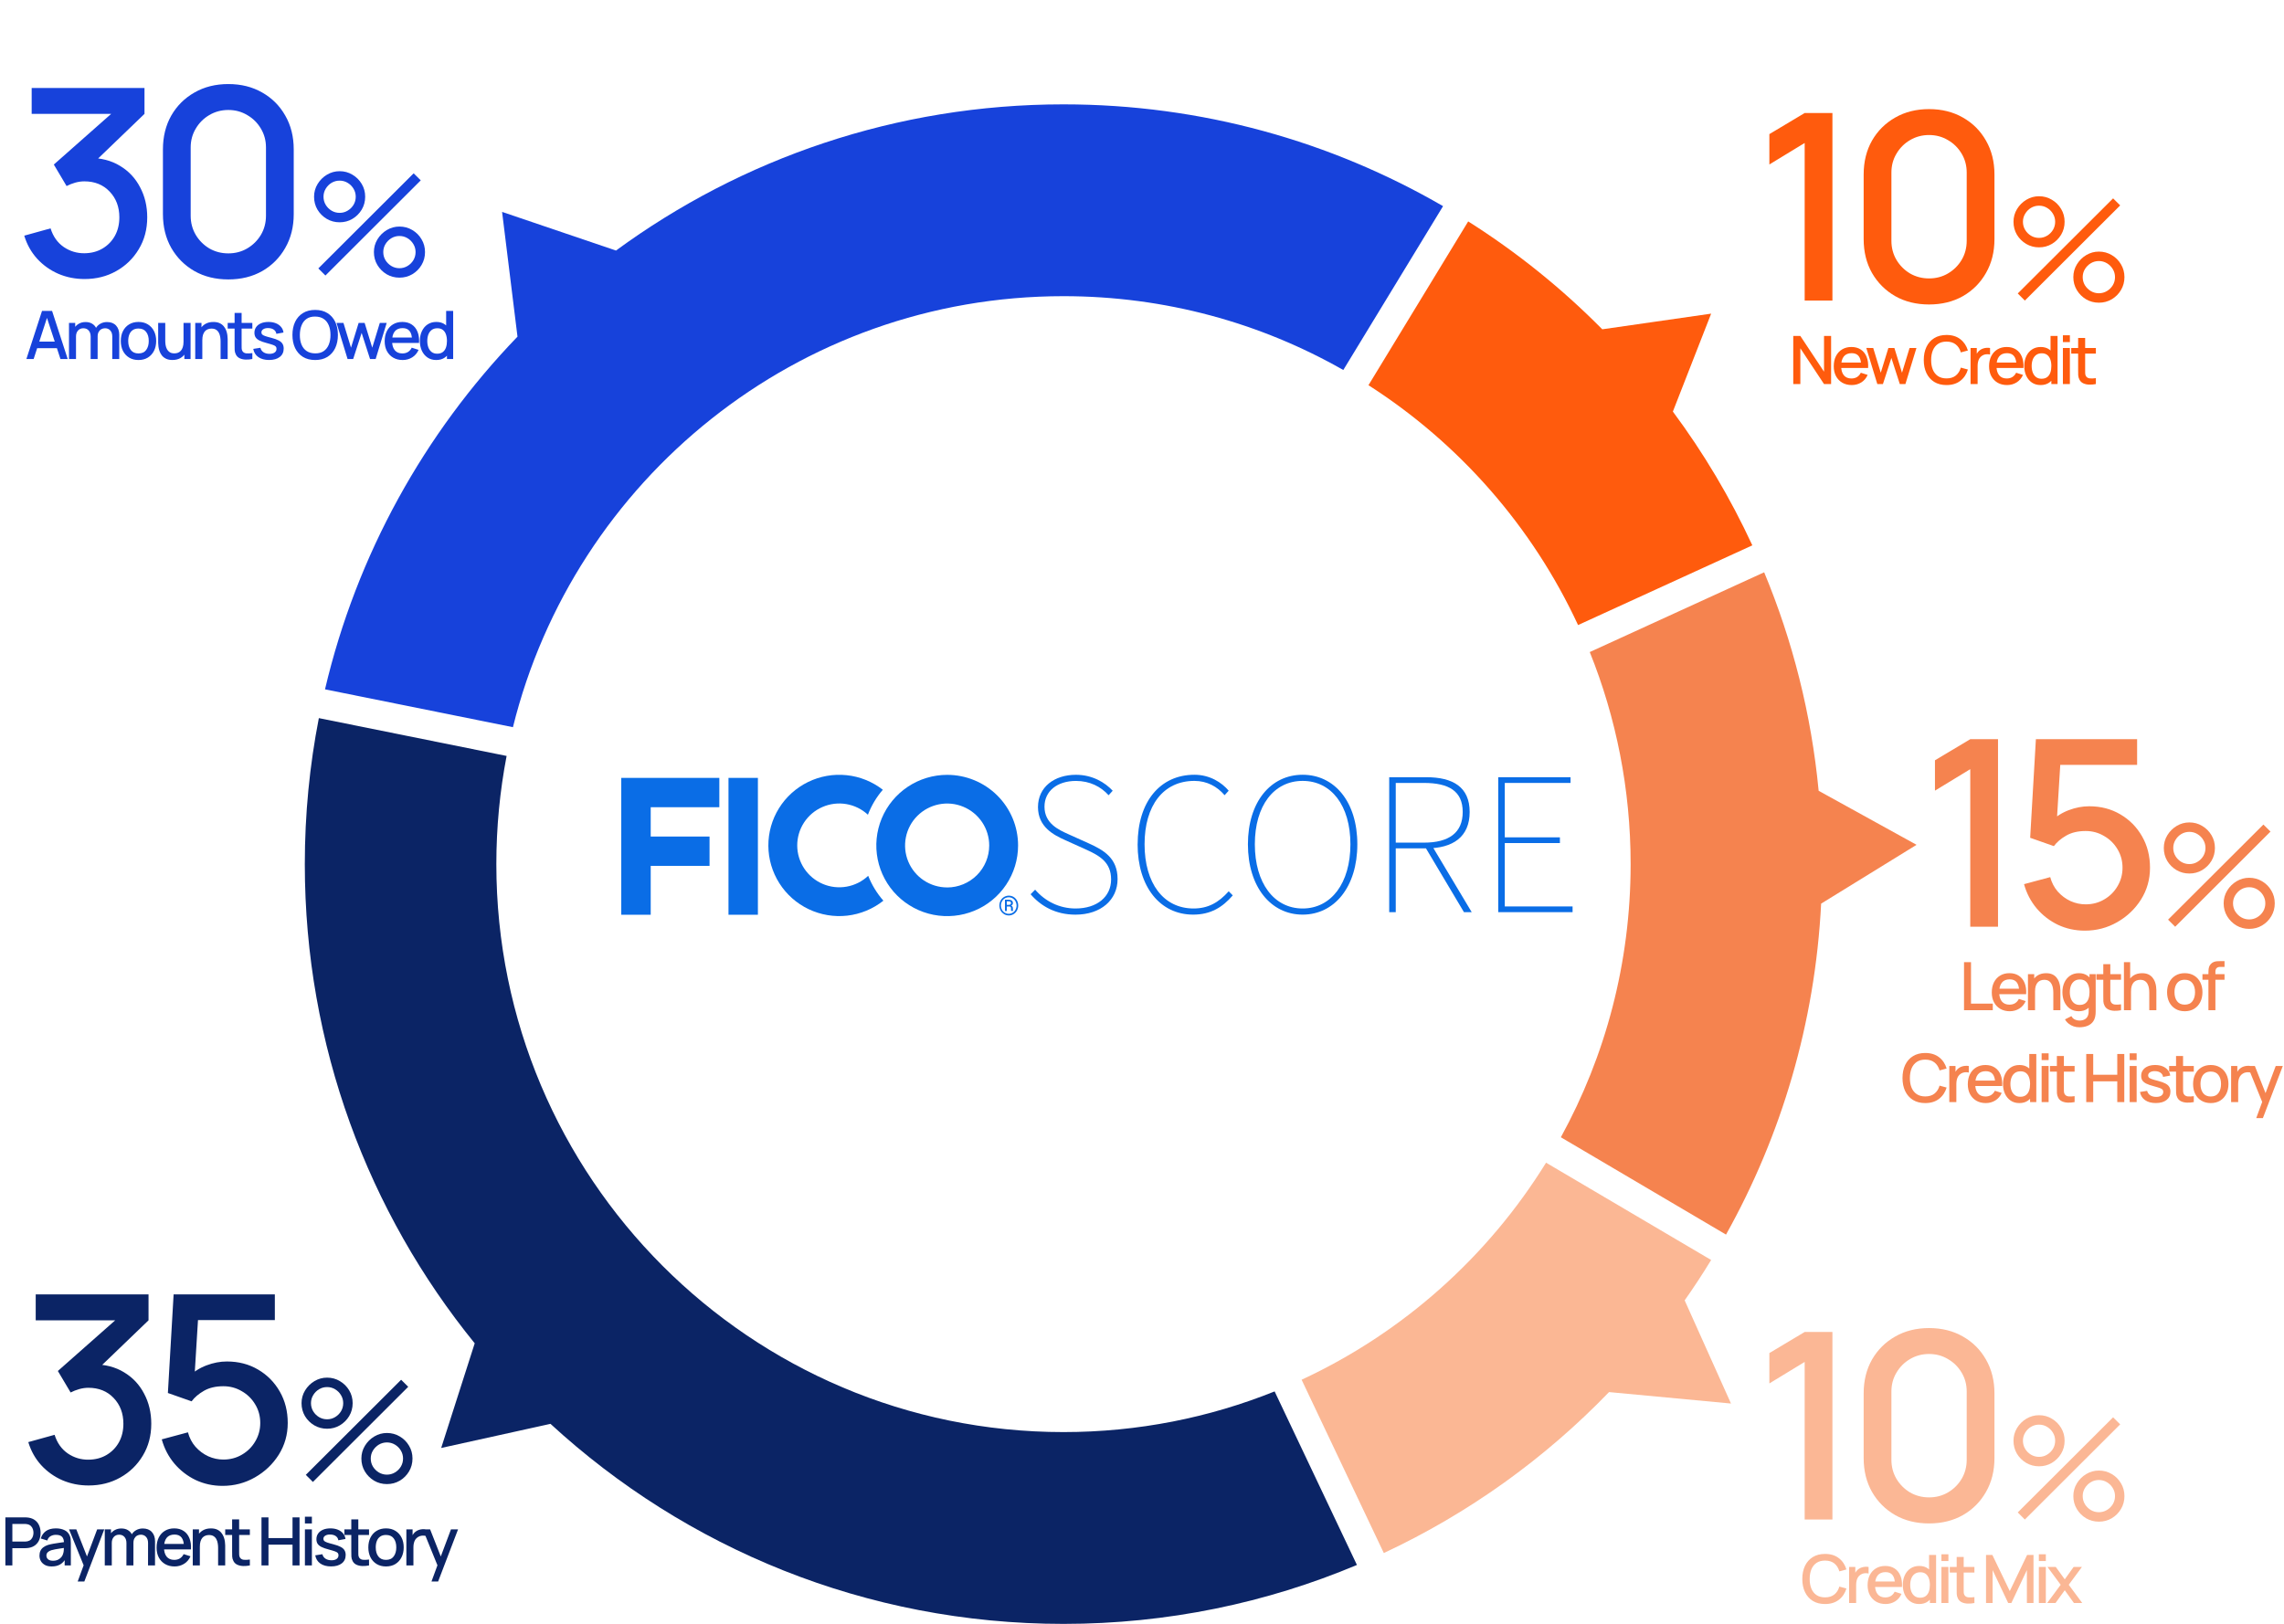
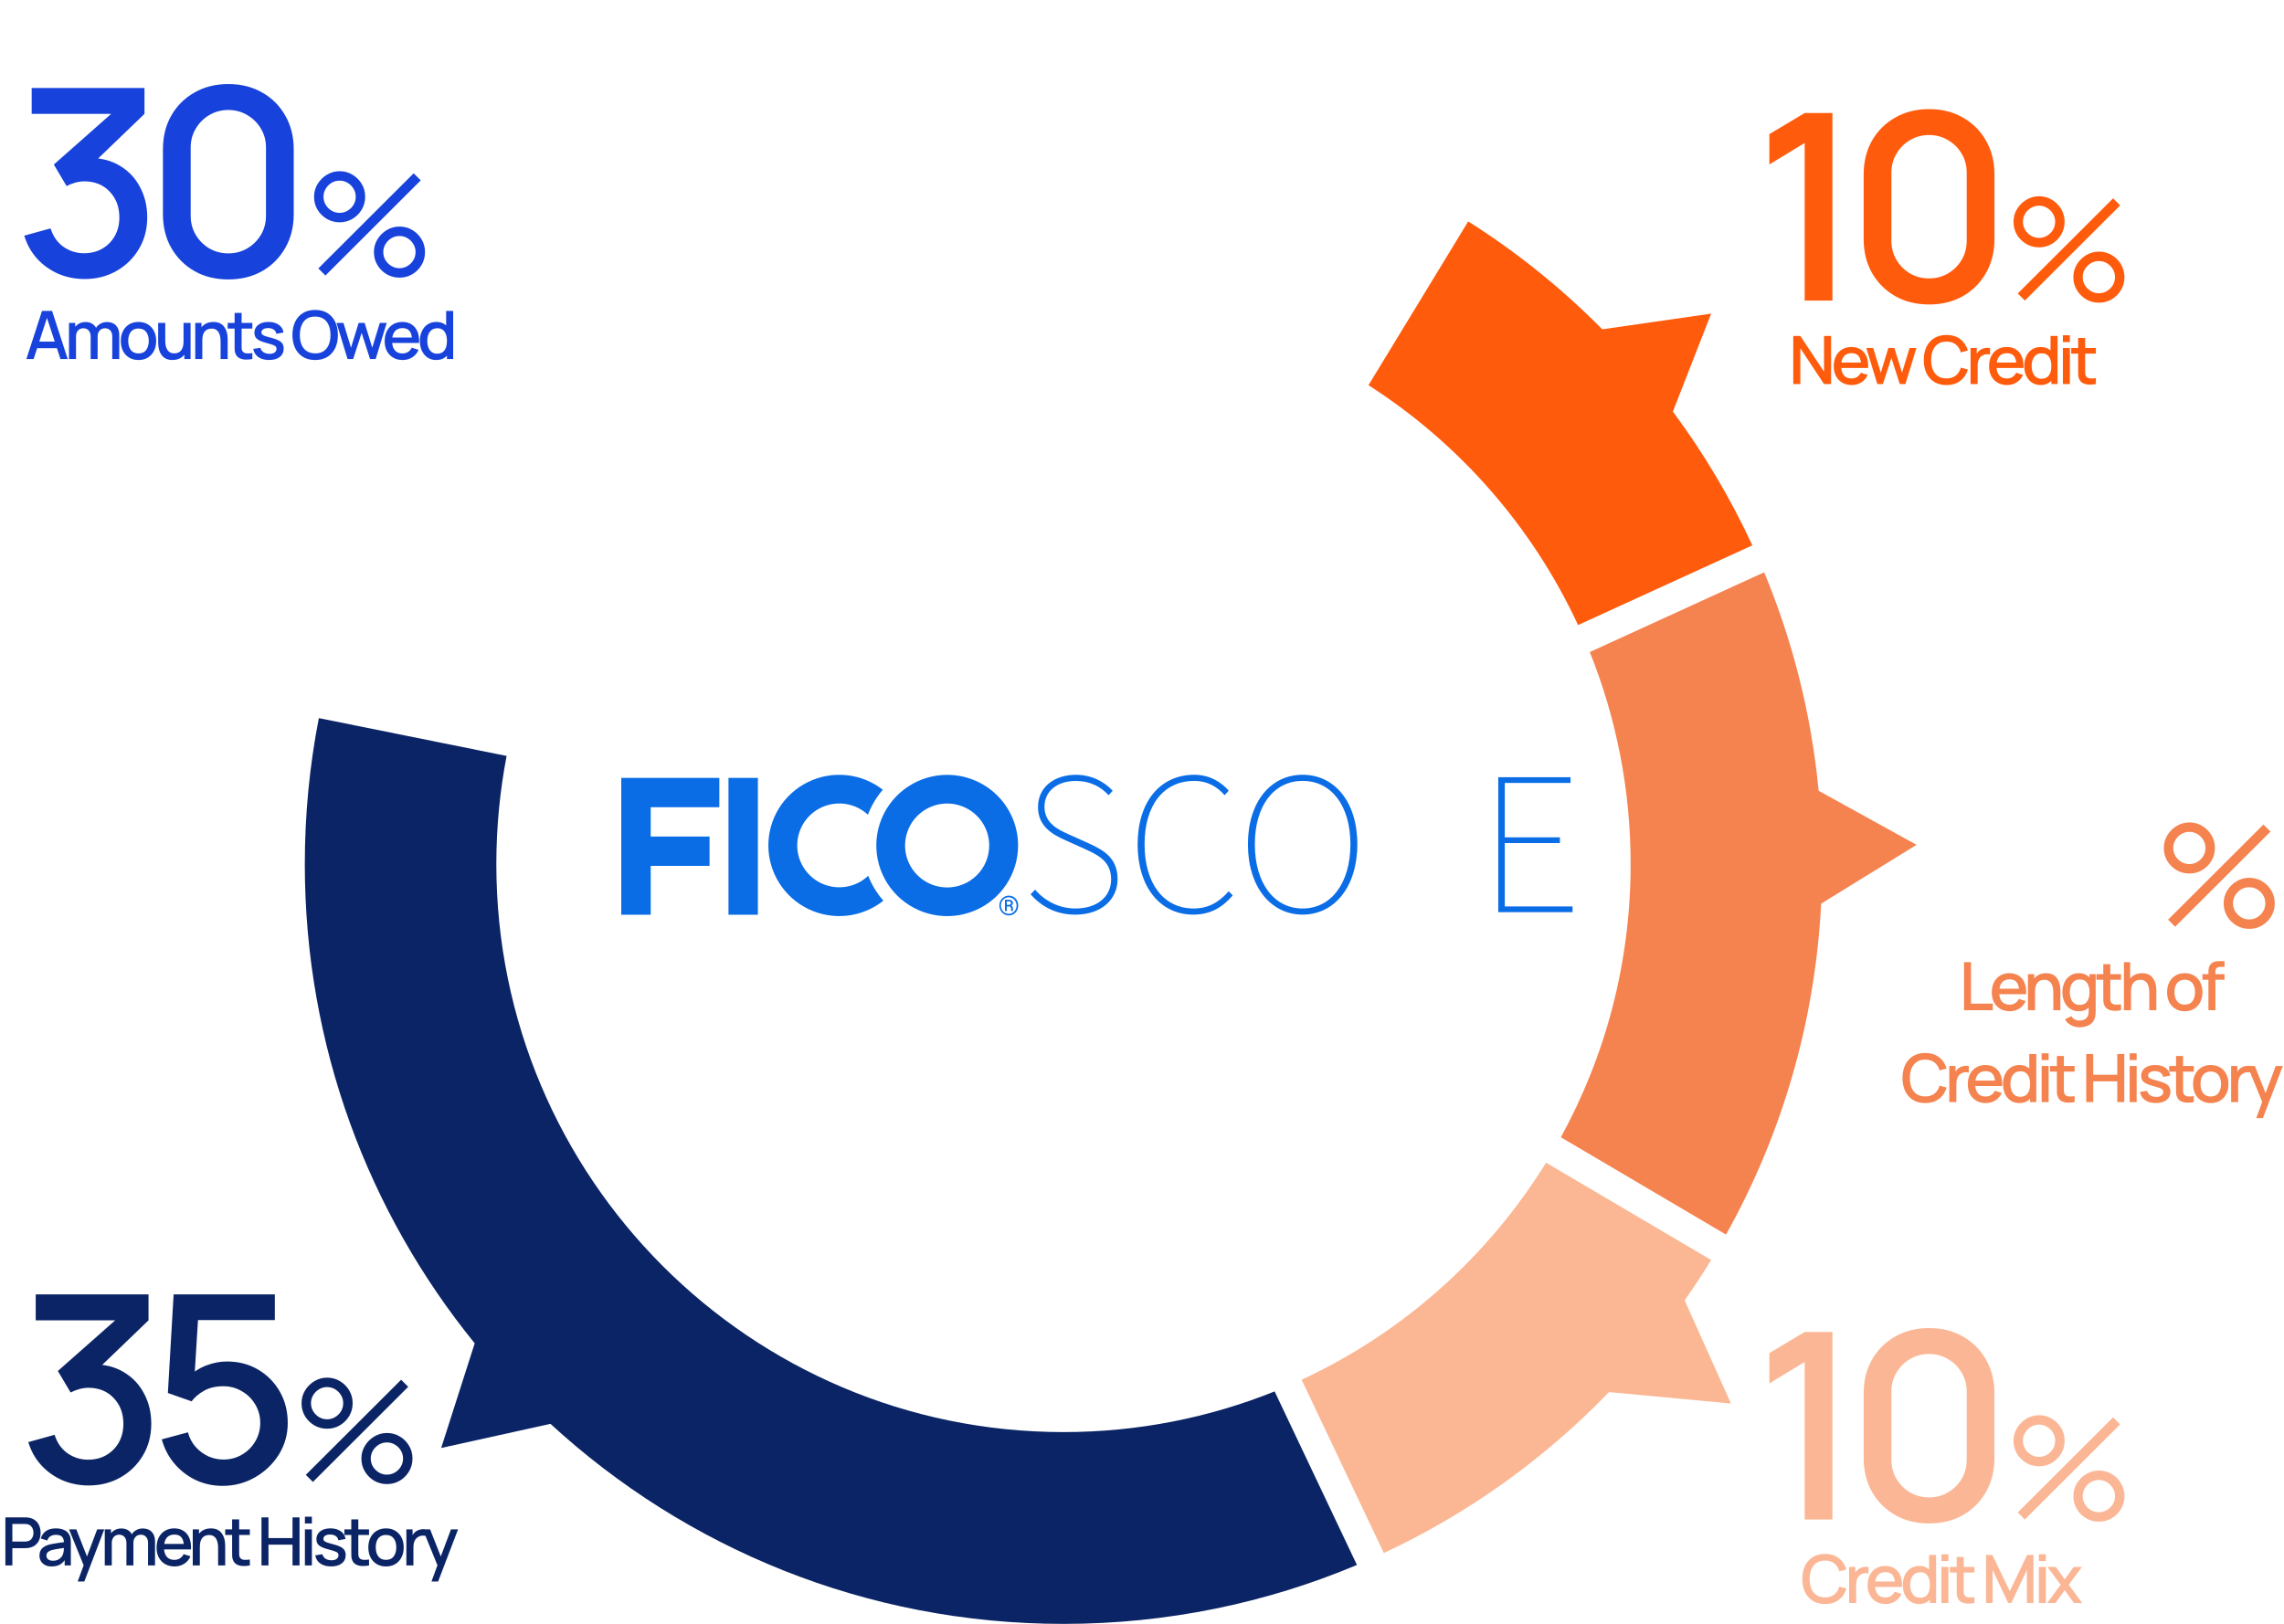
<svg xmlns="http://www.w3.org/2000/svg" fill="none" viewBox="0 0 547 389" height="389" width="547">
-   <path fill="#1742DB" d="M345.6 49.382L321.71 88.632C301.938 77.375 279.064 70.947 254.693 70.947C190.976 70.947 137.504 114.904 122.843 174.197L77.836 165.128C85.438 132.788 101.657 103.769 123.935 80.643L120.245 50.759L147.52 60.019C177.568 37.994 214.621 25 254.693 25C287.812 25 318.861 33.877 345.6 49.382Z" />
  <path fill="#FF5B0D" d="M419.67 130.637L377.933 149.731C366.985 126.122 349.466 106.187 327.738 92.274L351.621 53.039C363.295 60.424 374.074 69.11 383.731 78.882L409.806 75.132L400.639 98.588C408.026 108.536 414.413 119.273 419.67 130.637Z" />
  <path fill="#F5834F" d="M459 202.374L436.149 216.463C434.689 245.145 426.591 272.082 413.366 295.744L373.814 272.427C384.465 253.019 390.523 230.719 390.523 207.004C390.523 189.043 387.047 171.893 380.736 156.198L422.504 137.089C429.311 153.466 433.796 171.044 435.553 189.433L459 202.374Z" />
  <path fill-opacity="0.6" fill="#F9874E" d="M414.558 336.212L385.351 333.472C369.971 349.413 351.712 362.545 331.413 372.027L311.725 330.511C335.951 319.269 356.311 301.094 370.269 278.519L409.806 301.829C407.797 305.127 405.681 308.349 403.465 311.502L414.558 336.212Z" />
  <path fill="#0B2465" d="M324.973 374.881C303.352 383.98 279.607 389 254.693 389C207.318 389 164.175 370.833 131.835 341.079L105.661 346.857L113.69 321.787C88.249 290.472 73 250.525 73 207.004C73 195.035 74.154 183.342 76.362 172.023L121.33 181.084C119.718 189.479 118.87 198.142 118.87 207.004C118.87 282.138 179.684 343.053 254.693 343.053C272.563 343.053 289.63 339.594 305.262 333.311L324.973 374.881Z" />
  <path fill="#0A6DE6" d="M172.274 193.367V186.342H148.789V219.126H155.841V207.417H169.929V200.392H155.841V193.367H172.282H172.274Z" />
  <path fill="#0A6DE6" d="M181.511 186.342H174.467V219.126H181.511V186.342Z" />
  <path fill="#0A6DE6" d="M207.929 209.797C206.5 211.144 204.712 212.047 202.779 212.391C200.847 212.736 198.853 212.514 197.042 211.741C195.231 210.968 193.696 209.69 192.611 208.06C191.526 206.43 190.938 204.517 190.93 202.558C190.922 200.598 191.488 198.678 192.557 197.04C193.627 195.395 195.162 194.101 196.958 193.321C198.761 192.532 200.747 192.288 202.688 192.617C204.628 192.946 206.424 193.833 207.86 195.165C208.693 192.976 209.9 190.956 211.428 189.181C208.914 187.229 205.904 186.012 202.734 185.691C199.563 185.362 196.362 185.936 193.505 187.336C190.647 188.737 188.233 190.91 186.56 193.612C184.879 196.313 184.001 199.428 184.016 202.611C184.031 205.787 184.948 208.894 186.652 211.58C188.355 214.266 190.785 216.417 193.657 217.786C196.53 219.156 199.739 219.7 202.902 219.34C206.065 218.98 209.067 217.74 211.565 215.758C210.022 213.998 208.792 211.986 207.929 209.805V209.797Z" />
  <path fill="#0A6DE6" d="M226.839 185.614C223.485 185.614 220.199 186.609 217.411 188.469C214.622 190.328 212.445 192.968 211.161 196.06C209.878 199.152 209.542 202.557 210.199 205.84C210.856 209.123 212.468 212.138 214.844 214.503C217.22 216.868 220.245 218.483 223.538 219.133C226.831 219.783 230.246 219.447 233.348 218.169C236.45 216.891 239.101 214.717 240.965 211.932C242.829 209.146 243.822 205.879 243.822 202.527C243.822 200.307 243.387 198.103 242.531 196.053C241.675 194.002 240.43 192.134 238.849 190.566C237.275 188.997 235.403 187.749 233.34 186.9C231.277 186.05 229.077 185.614 226.846 185.614H226.839ZM226.839 212.582C224.845 212.582 222.896 211.993 221.238 210.891C219.581 209.789 218.289 208.22 217.525 206.384C216.761 204.547 216.563 202.527 216.952 200.575C217.342 198.624 218.297 196.833 219.71 195.433C221.116 194.025 222.919 193.068 224.867 192.678C226.823 192.287 228.848 192.486 230.689 193.252C232.53 194.009 234.104 195.303 235.212 196.956C236.32 198.609 236.908 200.552 236.908 202.542C236.908 205.205 235.846 207.761 233.959 209.644C232.072 211.526 229.505 212.59 226.831 212.59L226.839 212.582Z" />
  <path fill="#0A6DE6" d="M239.338 216.921C239.338 216.707 239.368 216.493 239.422 216.278C239.475 216.079 239.552 215.888 239.651 215.704C239.75 215.528 239.865 215.368 240.003 215.23C240.14 215.092 240.293 214.97 240.461 214.863C240.721 214.709 241.011 214.61 241.309 214.564C241.607 214.526 241.913 214.549 242.203 214.625C242.394 214.679 242.57 214.755 242.738 214.855C242.906 214.954 243.059 215.077 243.196 215.222C243.334 215.368 243.456 215.528 243.547 215.697C243.647 215.88 243.723 216.072 243.777 216.271C243.884 216.692 243.884 217.135 243.777 217.556C243.723 217.755 243.647 217.947 243.547 218.13C243.456 218.306 243.334 218.467 243.196 218.612C243.059 218.75 242.906 218.88 242.738 218.98C242.57 219.079 242.386 219.156 242.203 219.209C241.813 219.324 241.393 219.324 241.003 219.209C240.812 219.156 240.629 219.079 240.461 218.98C240.293 218.873 240.14 218.75 240.003 218.612C239.865 218.467 239.75 218.306 239.651 218.13C239.552 217.947 239.475 217.755 239.422 217.556C239.368 217.35 239.338 217.128 239.338 216.913V216.921ZM239.705 216.921C239.705 217.189 239.758 217.449 239.857 217.694C239.949 217.931 240.079 218.146 240.247 218.329C240.415 218.505 240.621 218.651 240.851 218.75C241.08 218.85 241.332 218.903 241.584 218.903C241.836 218.903 242.088 218.85 242.317 218.75C242.539 218.651 242.745 218.505 242.921 218.329C243.089 218.146 243.219 217.924 243.311 217.694C243.41 217.449 243.463 217.181 243.463 216.921C243.463 216.653 243.41 216.393 243.311 216.148C243.219 215.911 243.089 215.697 242.921 215.513C242.753 215.337 242.547 215.192 242.317 215.092C242.088 214.993 241.836 214.939 241.584 214.939C241.332 214.939 241.08 214.993 240.851 215.092C240.621 215.192 240.415 215.329 240.247 215.513C240.079 215.697 239.949 215.911 239.857 216.148C239.758 216.393 239.705 216.661 239.705 216.921ZM241.133 217.158V218.23H240.683V215.521H241.561C241.706 215.521 241.844 215.536 241.989 215.574C242.104 215.605 242.218 215.658 242.31 215.727C242.402 215.796 242.47 215.88 242.516 215.98C242.562 216.095 242.585 216.217 242.585 216.339C242.585 216.462 242.554 216.584 242.486 216.692C242.409 216.799 242.302 216.883 242.18 216.936C242.249 216.967 242.31 217.005 242.363 217.051C242.409 217.097 242.455 217.143 242.486 217.197C242.516 217.258 242.539 217.319 242.554 217.38C242.57 217.449 242.577 217.518 242.577 217.587V217.763C242.577 217.839 242.577 217.916 242.577 217.985C242.577 218.046 242.6 218.107 242.623 218.161V218.214H242.165C242.165 218.214 242.142 218.146 242.134 218.107V217.587C242.142 217.464 242.104 217.342 242.027 217.25C241.928 217.166 241.798 217.128 241.668 217.143L241.141 217.158H241.133ZM241.133 216.753H241.63C241.699 216.753 241.76 216.745 241.821 216.722C241.882 216.707 241.935 216.684 241.981 216.646C242.027 216.615 242.065 216.577 242.088 216.523C242.119 216.47 242.134 216.416 242.134 216.355C242.134 216.278 242.119 216.202 242.088 216.133C242.073 216.079 242.035 216.033 241.989 216.003C241.935 215.965 241.874 215.942 241.813 215.934C241.722 215.919 241.63 215.911 241.538 215.911H241.11L241.126 216.745L241.133 216.753Z" />
  <path fill="#0A6DE6" d="M246.832 214.198L247.909 213.119C250.254 215.858 253.677 217.626 257.589 217.626C262.769 217.626 266.1 214.787 266.1 210.67C266.1 206.553 263.365 204.992 260.133 203.522L255.144 201.272C252.409 200.048 248.589 198.135 248.589 193.336C248.589 188.538 252.501 185.6 257.68 185.6C261.592 185.6 264.625 187.413 266.482 189.418L265.504 190.497C263.647 188.439 261.004 187.069 257.68 187.069C253.18 187.069 250.147 189.518 250.147 193.237C250.147 197.255 253.524 198.77 255.816 199.803L260.805 202.053C264.373 203.668 267.651 205.581 267.651 210.578C267.651 215.575 263.64 219.103 257.573 219.103C252.783 219.103 249.261 217.045 246.816 214.205L246.832 214.198Z" />
  <path fill="#0A6DE6" d="M272.457 202.244C272.457 192.058 277.835 185.592 286.048 185.592C289.761 185.592 292.603 187.451 294.261 189.41L293.283 190.49C291.526 188.431 289.081 187.061 286.048 187.061C278.615 187.061 274.115 192.938 274.115 202.244C274.115 211.55 278.615 217.626 285.85 217.626C289.272 217.626 291.816 216.256 294.261 213.509L295.239 214.488C292.794 217.327 289.96 219.095 285.75 219.095C277.828 219.095 272.449 212.437 272.449 202.244H272.457Z" />
  <path fill="#0A6DE6" d="M298.867 202.244C298.867 192.058 304.345 185.592 311.97 185.592C319.594 185.592 325.072 192.058 325.072 202.244C325.072 212.43 319.594 219.095 311.97 219.095C304.345 219.095 298.867 212.437 298.867 202.244ZM323.414 202.244C323.414 192.938 318.815 187.061 311.97 187.061C305.124 187.061 300.525 192.938 300.525 202.244C300.525 211.55 305.124 217.626 311.97 217.626C318.815 217.626 323.414 211.55 323.414 202.244Z" />
-   <path fill="#0A6DE6" d="M332.705 186.181H341.606C347.962 186.181 351.973 188.53 351.973 194.507C351.973 200.484 347.962 203.223 341.606 203.223H334.271V218.506H332.705V186.181ZM341.017 201.853C346.984 201.853 350.307 199.504 350.307 194.507C350.307 189.51 346.984 187.551 341.017 187.551H334.271V201.853H341.017ZM341.216 202.733L342.973 202.634L352.462 218.506H350.605L341.216 202.733Z" />
  <path fill="#0A6DE6" d="M358.818 186.181H376.13V187.551H360.385V200.583H373.586V201.953H360.385V217.136H376.619V218.506H358.818V186.181Z" />
  <path fill="#1742DB" d="M20.253 66.842C18.027 66.842 15.937 66.426 13.982 65.594C12.027 64.742 10.331 63.535 8.896 61.975C7.482 60.415 6.452 58.574 5.807 56.453L12.11 54.706C12.713 56.64 13.763 58.127 15.261 59.167C16.759 60.186 18.422 60.686 20.253 60.665C21.896 60.644 23.342 60.259 24.59 59.51C25.838 58.762 26.815 57.753 27.523 56.484C28.23 55.194 28.583 53.718 28.583 52.054C28.583 49.558 27.803 47.498 26.243 45.876C24.704 44.254 22.686 43.442 20.191 43.442C19.483 43.442 18.755 43.546 18.006 43.754C17.279 43.962 16.592 44.233 15.947 44.566L12.89 39.418L28.739 25.409L29.426 27.281H7.586V21.072H34.605V27.281L21.439 39.948L21.376 37.826C24.205 37.826 26.659 38.461 28.739 39.73C30.819 40.978 32.421 42.683 33.544 44.846C34.688 46.989 35.26 49.391 35.26 52.054C35.26 54.924 34.584 57.472 33.232 59.698C31.901 61.923 30.102 63.67 27.834 64.939C25.588 66.208 23.061 66.842 20.253 66.842ZM54.683 66.936C51.626 66.936 48.922 66.27 46.571 64.939C44.221 63.587 42.37 61.736 41.017 59.386C39.686 57.035 39.021 54.331 39.021 51.274V35.798C39.021 32.741 39.686 30.037 41.017 27.686C42.37 25.336 44.221 23.495 46.571 22.164C48.922 20.812 51.626 20.136 54.683 20.136C57.741 20.136 60.445 20.812 62.795 22.164C65.145 23.495 66.986 25.336 68.317 27.686C69.669 30.037 70.346 32.741 70.346 35.798V51.274C70.346 54.331 69.669 57.035 68.317 59.386C66.986 61.736 65.145 63.587 62.795 64.939C60.445 66.27 57.741 66.936 54.683 66.936ZM54.683 60.696C56.347 60.696 57.855 60.301 59.207 59.51C60.58 58.699 61.672 57.618 62.483 56.266C63.294 54.893 63.7 53.364 63.7 51.679V35.33C63.7 33.666 63.294 32.158 62.483 30.806C61.672 29.434 60.58 28.352 59.207 27.562C57.855 26.75 56.347 26.345 54.683 26.345C53.019 26.345 51.501 26.75 50.128 27.562C48.776 28.352 47.694 29.434 46.883 30.806C46.072 32.158 45.666 33.666 45.666 35.33V51.679C45.666 53.364 46.072 54.893 46.883 56.266C47.694 57.618 48.776 58.699 50.128 59.51C51.501 60.301 53.019 60.696 54.683 60.696Z" />
  <path fill="#1742DB" d="M77.937 66L76.237 64.3L99.068 41.52L100.768 43.203L77.937 66ZM95.668 66.51C94.546 66.51 93.52 66.238 92.591 65.694C91.673 65.139 90.936 64.402 90.381 63.484C89.825 62.555 89.548 61.523 89.548 60.39C89.548 59.279 89.831 58.259 90.398 57.33C90.964 56.401 91.712 55.658 92.642 55.103C93.571 54.548 94.58 54.27 95.668 54.27C96.79 54.27 97.815 54.548 98.745 55.103C99.674 55.647 100.411 56.384 100.955 57.313C101.51 58.231 101.788 59.257 101.788 60.39C101.788 61.523 101.51 62.555 100.955 63.484C100.411 64.402 99.674 65.139 98.745 65.694C97.815 66.238 96.79 66.51 95.668 66.51ZM95.668 64.249C96.359 64.249 96.999 64.073 97.589 63.722C98.178 63.371 98.648 62.906 99 62.328C99.351 61.739 99.527 61.093 99.527 60.39C99.527 59.687 99.351 59.047 99 58.469C98.648 57.88 98.178 57.409 97.589 57.058C96.999 56.707 96.359 56.531 95.668 56.531C94.965 56.531 94.319 56.707 93.73 57.058C93.152 57.409 92.681 57.88 92.319 58.469C91.967 59.047 91.792 59.687 91.792 60.39C91.792 61.093 91.967 61.739 92.319 62.328C92.681 62.906 93.152 63.371 93.73 63.722C94.319 64.073 94.965 64.249 95.668 64.249ZM81.337 53.25C80.215 53.25 79.189 52.978 78.26 52.434C77.33 51.879 76.588 51.142 76.033 50.224C75.489 49.295 75.217 48.263 75.217 47.13C75.217 46.019 75.5 44.999 76.067 44.07C76.633 43.141 77.381 42.398 78.311 41.843C79.24 41.288 80.249 41.01 81.337 41.01C82.459 41.01 83.479 41.288 84.397 41.843C85.326 42.387 86.068 43.124 86.624 44.053C87.179 44.971 87.457 45.997 87.457 47.13C87.457 48.263 87.179 49.295 86.624 50.224C86.068 51.142 85.326 51.879 84.397 52.434C83.479 52.978 82.459 53.25 81.337 53.25ZM81.337 50.989C82.039 50.989 82.68 50.813 83.258 50.462C83.847 50.111 84.317 49.646 84.669 49.068C85.02 48.479 85.196 47.833 85.196 47.13C85.196 46.427 85.02 45.787 84.669 45.209C84.317 44.62 83.847 44.149 83.258 43.798C82.68 43.447 82.039 43.271 81.337 43.271C80.634 43.271 79.988 43.447 79.399 43.798C78.821 44.149 78.356 44.62 78.005 45.209C77.653 45.787 77.478 46.427 77.478 47.13C77.478 47.833 77.653 48.479 78.005 49.068C78.356 49.646 78.821 50.111 79.399 50.462C79.988 50.813 80.634 50.989 81.337 50.989Z" />
  <path fill="#1742DB" d="M6.32 86L10.064 74.48H12.472L16.216 86H14.48L11.032 75.488H11.464L8.056 86H6.32ZM8.264 83.4V81.832H14.28V83.4H8.264ZM26.883 86L26.891 80.616C26.891 79.992 26.731 79.507 26.411 79.16C26.091 78.808 25.67 78.632 25.147 78.632C24.827 78.632 24.534 78.707 24.267 78.856C24.006 79 23.793 79.219 23.627 79.512C23.467 79.8 23.387 80.163 23.387 80.6L22.579 80.192C22.569 79.584 22.697 79.051 22.963 78.592C23.235 78.133 23.603 77.779 24.067 77.528C24.531 77.272 25.051 77.144 25.627 77.144C26.561 77.144 27.283 77.424 27.795 77.984C28.307 78.544 28.563 79.288 28.563 80.216L28.555 86H26.883ZM16.523 86V77.36H18.011V79.856H18.203V86H16.523ZM21.707 86L21.715 80.648C21.715 80.019 21.555 79.525 21.235 79.168C20.921 78.811 20.497 78.632 19.963 78.632C19.435 78.632 19.009 78.813 18.683 79.176C18.363 79.539 18.203 80.013 18.203 80.6L17.403 80.088C17.403 79.523 17.539 79.019 17.811 78.576C18.083 78.133 18.451 77.784 18.915 77.528C19.379 77.272 19.905 77.144 20.491 77.144C21.105 77.144 21.627 77.275 22.059 77.536C22.491 77.792 22.819 78.152 23.043 78.616C23.273 79.08 23.387 79.619 23.387 80.232L23.379 86H21.707ZM33.163 86.24C32.299 86.24 31.55 86.045 30.915 85.656C30.281 85.267 29.79 84.731 29.443 84.048C29.102 83.36 28.931 82.568 28.931 81.672C28.931 80.771 29.107 79.979 29.459 79.296C29.811 78.608 30.305 78.075 30.939 77.696C31.574 77.312 32.315 77.12 33.163 77.12C34.027 77.12 34.777 77.315 35.411 77.704C36.046 78.093 36.537 78.629 36.883 79.312C37.23 79.995 37.403 80.781 37.403 81.672C37.403 82.573 37.227 83.368 36.875 84.056C36.529 84.739 36.038 85.275 35.403 85.664C34.769 86.048 34.022 86.24 33.163 86.24ZM33.163 84.664C33.99 84.664 34.606 84.387 35.011 83.832C35.422 83.272 35.627 82.552 35.627 81.672C35.627 80.771 35.419 80.051 35.003 79.512C34.593 78.968 33.979 78.696 33.163 78.696C32.603 78.696 32.142 78.824 31.779 79.08C31.417 79.331 31.147 79.68 30.971 80.128C30.795 80.571 30.707 81.085 30.707 81.672C30.707 82.579 30.915 83.304 31.331 83.848C31.747 84.392 32.358 84.664 33.163 84.664ZM41.297 86.232C40.7 86.232 40.199 86.136 39.793 85.944C39.388 85.752 39.057 85.501 38.801 85.192C38.551 84.877 38.359 84.536 38.225 84.168C38.092 83.8 38.001 83.44 37.953 83.088C37.905 82.736 37.881 82.427 37.881 82.16V77.36H39.577V81.608C39.577 81.944 39.604 82.291 39.657 82.648C39.716 83 39.823 83.328 39.977 83.632C40.137 83.936 40.359 84.181 40.641 84.368C40.929 84.555 41.303 84.648 41.761 84.648C42.06 84.648 42.343 84.6 42.609 84.504C42.876 84.403 43.108 84.243 43.305 84.024C43.508 83.805 43.665 83.517 43.777 83.16C43.895 82.803 43.953 82.368 43.953 81.856L44.993 82.248C44.993 83.032 44.847 83.725 44.553 84.328C44.26 84.925 43.839 85.392 43.289 85.728C42.74 86.064 42.076 86.232 41.297 86.232ZM44.153 86V83.504H43.953V77.36H45.641V86H44.153ZM52.829 86V81.752C52.829 81.416 52.8 81.072 52.741 80.72C52.688 80.363 52.581 80.032 52.421 79.728C52.266 79.424 52.045 79.179 51.757 78.992C51.474 78.805 51.104 78.712 50.645 78.712C50.346 78.712 50.064 78.763 49.797 78.864C49.53 78.96 49.296 79.117 49.093 79.336C48.896 79.555 48.738 79.843 48.621 80.2C48.509 80.557 48.453 80.992 48.453 81.504L47.413 81.112C47.413 80.328 47.56 79.637 47.853 79.04C48.146 78.437 48.568 77.968 49.117 77.632C49.666 77.296 50.33 77.128 51.109 77.128C51.706 77.128 52.208 77.224 52.613 77.416C53.018 77.608 53.346 77.861 53.597 78.176C53.853 78.485 54.048 78.824 54.181 79.192C54.314 79.56 54.405 79.92 54.453 80.272C54.501 80.624 54.525 80.933 54.525 81.2V86H52.829ZM46.757 86V77.36H48.253V79.856H48.453V86H46.757ZM60.433 86C59.889 86.107 59.355 86.152 58.833 86.136C58.31 86.12 57.843 86.019 57.433 85.832C57.022 85.645 56.713 85.352 56.505 84.952C56.318 84.595 56.217 84.232 56.201 83.864C56.19 83.491 56.185 83.069 56.185 82.6V74.96H57.865V82.52C57.865 82.867 57.867 83.168 57.873 83.424C57.883 83.68 57.939 83.896 58.041 84.072C58.233 84.403 58.537 84.592 58.953 84.64C59.374 84.683 59.867 84.664 60.433 84.584V86ZM54.529 78.704V77.36H60.433V78.704H54.529ZM64.438 86.232C63.388 86.232 62.532 86 61.87 85.536C61.209 85.072 60.804 84.419 60.654 83.576L62.366 83.312C62.473 83.76 62.718 84.115 63.102 84.376C63.492 84.632 63.974 84.76 64.55 84.76C65.073 84.76 65.481 84.653 65.774 84.44C66.073 84.227 66.222 83.933 66.222 83.56C66.222 83.341 66.169 83.165 66.062 83.032C65.961 82.893 65.745 82.763 65.414 82.64C65.084 82.517 64.58 82.365 63.902 82.184C63.161 81.992 62.572 81.787 62.134 81.568C61.702 81.344 61.393 81.085 61.206 80.792C61.025 80.493 60.934 80.133 60.934 79.712C60.934 79.189 61.073 78.733 61.35 78.344C61.628 77.955 62.017 77.653 62.518 77.44C63.025 77.227 63.617 77.12 64.294 77.12C64.956 77.12 65.545 77.224 66.062 77.432C66.58 77.64 66.998 77.936 67.318 78.32C67.638 78.699 67.83 79.144 67.894 79.656L66.182 79.968C66.124 79.552 65.929 79.224 65.598 78.984C65.268 78.744 64.838 78.613 64.31 78.592C63.804 78.571 63.393 78.656 63.078 78.848C62.764 79.035 62.606 79.293 62.606 79.624C62.606 79.816 62.665 79.979 62.782 80.112C62.905 80.245 63.14 80.373 63.486 80.496C63.833 80.619 64.345 80.765 65.022 80.936C65.748 81.123 66.324 81.331 66.75 81.56C67.177 81.784 67.481 82.053 67.662 82.368C67.849 82.677 67.942 83.053 67.942 83.496C67.942 84.349 67.63 85.019 67.006 85.504C66.388 85.989 65.532 86.232 64.438 86.232ZM75.484 86.24C74.332 86.24 73.35 85.989 72.54 85.488C71.729 84.981 71.108 84.277 70.676 83.376C70.249 82.475 70.036 81.429 70.036 80.24C70.036 79.051 70.249 78.005 70.676 77.104C71.108 76.203 71.729 75.501 72.54 75C73.35 74.493 74.332 74.24 75.484 74.24C76.63 74.24 77.609 74.493 78.42 75C79.236 75.501 79.857 76.203 80.284 77.104C80.71 78.005 80.924 79.051 80.924 80.24C80.924 81.429 80.71 82.475 80.284 83.376C79.857 84.277 79.236 84.981 78.42 85.488C77.609 85.989 76.63 86.24 75.484 86.24ZM75.484 84.648C76.3 84.659 76.977 84.48 77.516 84.112C78.06 83.739 78.468 83.221 78.74 82.56C79.012 81.893 79.148 81.12 79.148 80.24C79.148 79.36 79.012 78.592 78.74 77.936C78.468 77.275 78.06 76.76 77.516 76.392C76.977 76.024 76.3 75.837 75.484 75.832C74.668 75.821 73.988 76 73.444 76.368C72.905 76.736 72.5 77.253 72.228 77.92C71.956 78.587 71.817 79.36 71.812 80.24C71.806 81.12 71.94 81.891 72.212 82.552C72.484 83.208 72.892 83.72 73.436 84.088C73.985 84.456 74.668 84.643 75.484 84.648ZM83.239 86L80.599 77.352L82.255 77.36L84.063 83.288L85.887 77.36H87.327L89.151 83.288L90.959 77.36H92.607L89.967 86H88.623L86.607 79.744L84.583 86H83.239ZM96.439 86.24C95.581 86.24 94.826 86.053 94.175 85.68C93.53 85.301 93.026 84.776 92.663 84.104C92.306 83.427 92.127 82.643 92.127 81.752C92.127 80.808 92.303 79.989 92.656 79.296C93.013 78.603 93.509 78.067 94.144 77.688C94.778 77.309 95.517 77.12 96.359 77.12C97.24 77.12 97.989 77.325 98.608 77.736C99.226 78.141 99.688 78.72 99.992 79.472C100.301 80.224 100.424 81.117 100.36 82.152H98.688V81.544C98.677 80.541 98.485 79.8 98.112 79.32C97.743 78.84 97.181 78.6 96.424 78.6C95.586 78.6 94.957 78.864 94.535 79.392C94.114 79.92 93.903 80.683 93.903 81.68C93.903 82.629 94.114 83.365 94.535 83.888C94.957 84.405 95.565 84.664 96.359 84.664C96.882 84.664 97.333 84.547 97.712 84.312C98.096 84.072 98.394 83.731 98.608 83.288L100.248 83.808C99.912 84.581 99.402 85.181 98.719 85.608C98.037 86.029 97.277 86.24 96.439 86.24ZM93.359 82.152V80.848H99.528V82.152H93.359ZM104.466 86.24C103.661 86.24 102.965 86.04 102.378 85.64C101.797 85.24 101.346 84.696 101.026 84.008C100.712 83.315 100.554 82.536 100.554 81.672C100.554 80.803 100.714 80.027 101.034 79.344C101.354 78.656 101.808 78.115 102.394 77.72C102.986 77.32 103.688 77.12 104.498 77.12C105.314 77.12 106 77.32 106.554 77.72C107.114 78.115 107.536 78.656 107.818 79.344C108.106 80.032 108.25 80.808 108.25 81.672C108.25 82.536 108.106 83.312 107.818 84C107.53 84.688 107.106 85.235 106.546 85.64C105.986 86.04 105.293 86.24 104.466 86.24ZM104.698 84.728C105.248 84.728 105.696 84.597 106.042 84.336C106.389 84.075 106.642 83.715 106.802 83.256C106.962 82.797 107.042 82.269 107.042 81.672C107.042 81.075 106.96 80.547 106.794 80.088C106.634 79.629 106.384 79.272 106.042 79.016C105.706 78.76 105.277 78.632 104.754 78.632C104.2 78.632 103.744 78.768 103.386 79.04C103.029 79.312 102.762 79.677 102.586 80.136C102.416 80.595 102.33 81.107 102.33 81.672C102.33 82.243 102.416 82.76 102.586 83.224C102.762 83.683 103.024 84.048 103.37 84.32C103.722 84.592 104.165 84.728 104.698 84.728ZM107.042 86V79.784H106.85V74.48H108.53V86H107.042Z" />
  <path fill="#0B2465" d="M21.221 355.842C18.995 355.842 16.904 355.426 14.949 354.594C12.994 353.742 11.299 352.535 9.864 350.975C8.449 349.415 7.42 347.574 6.775 345.453L13.077 343.706C13.681 345.64 14.731 347.127 16.229 348.167C17.726 349.186 19.39 349.686 21.221 349.665C22.864 349.644 24.309 349.259 25.557 348.51C26.805 347.762 27.783 346.753 28.49 345.484C29.197 344.194 29.551 342.718 29.551 341.054C29.551 338.558 28.771 336.498 27.211 334.876C25.672 333.254 23.654 332.442 21.158 332.442C20.451 332.442 19.723 332.546 18.974 332.754C18.246 332.962 17.56 333.233 16.915 333.566L13.857 328.418L29.707 314.409L30.393 316.281H8.553V310.072H35.572V316.281L22.406 328.948L22.344 326.826C25.172 326.826 27.627 327.461 29.707 328.73C31.787 329.978 33.389 331.683 34.512 333.846C35.656 335.989 36.228 338.391 36.228 341.054C36.228 343.924 35.552 346.472 34.2 348.698C32.868 350.923 31.069 352.67 28.802 353.939C26.556 355.208 24.029 355.842 21.221 355.842ZM53.311 355.936C51.002 355.936 48.849 355.468 46.852 354.532C44.876 353.575 43.181 352.265 41.767 350.601C40.352 348.916 39.343 346.982 38.74 344.798L45.011 343.113C45.365 344.444 45.968 345.598 46.821 346.576C47.695 347.554 48.714 348.313 49.879 348.854C51.044 349.374 52.25 349.634 53.498 349.634C55.141 349.634 56.628 349.238 57.959 348.448C59.312 347.658 60.372 346.597 61.142 345.266C61.932 343.934 62.328 342.468 62.328 340.866C62.328 339.223 61.922 337.736 61.111 336.405C60.32 335.074 59.249 334.023 57.897 333.254C56.566 332.463 55.099 332.068 53.498 332.068C51.667 332.068 50.118 332.432 48.849 333.16C47.58 333.888 46.592 334.73 45.885 335.687L40.207 333.69L41.58 310.072H65.822V316.218H44.918L47.57 313.754L46.478 331.444L45.199 329.79C46.384 328.605 47.799 327.7 49.442 327.076C51.085 326.452 52.718 326.14 54.34 326.14C57.127 326.14 59.613 326.785 61.797 328.074C64.002 329.364 65.739 331.122 67.007 333.347C68.276 335.552 68.911 338.058 68.911 340.866C68.911 343.654 68.193 346.191 66.758 348.479C65.323 350.746 63.419 352.556 61.048 353.908C58.677 355.26 56.098 355.936 53.311 355.936Z" />
  <path fill="#0B2465" d="M74.937 355L73.237 353.3L96.068 330.52L97.768 332.203L74.937 355ZM92.668 355.51C91.546 355.51 90.52 355.238 89.591 354.694C88.673 354.139 87.936 353.402 87.381 352.484C86.825 351.555 86.548 350.523 86.548 349.39C86.548 348.279 86.831 347.259 87.398 346.33C87.964 345.401 88.712 344.658 89.642 344.103C90.571 343.548 91.58 343.27 92.668 343.27C93.79 343.27 94.815 343.548 95.745 344.103C96.674 344.647 97.411 345.384 97.955 346.313C98.51 347.231 98.788 348.257 98.788 349.39C98.788 350.523 98.51 351.555 97.955 352.484C97.411 353.402 96.674 354.139 95.745 354.694C94.815 355.238 93.79 355.51 92.668 355.51ZM92.668 353.249C93.359 353.249 93.999 353.073 94.589 352.722C95.178 352.371 95.648 351.906 96 351.328C96.351 350.739 96.527 350.093 96.527 349.39C96.527 348.687 96.351 348.047 96 347.469C95.648 346.88 95.178 346.409 94.589 346.058C93.999 345.707 93.359 345.531 92.668 345.531C91.965 345.531 91.319 345.707 90.73 346.058C90.152 346.409 89.681 346.88 89.319 347.469C88.967 348.047 88.792 348.687 88.792 349.39C88.792 350.093 88.967 350.739 89.319 351.328C89.681 351.906 90.152 352.371 90.73 352.722C91.319 353.073 91.965 353.249 92.668 353.249ZM78.337 342.25C77.215 342.25 76.189 341.978 75.26 341.434C74.33 340.879 73.588 340.142 73.033 339.224C72.489 338.295 72.217 337.263 72.217 336.13C72.217 335.019 72.5 333.999 73.067 333.07C73.633 332.141 74.381 331.398 75.311 330.843C76.24 330.288 77.249 330.01 78.337 330.01C79.459 330.01 80.479 330.288 81.397 330.843C82.326 331.387 83.068 332.124 83.624 333.053C84.179 333.971 84.457 334.997 84.457 336.13C84.457 337.263 84.179 338.295 83.624 339.224C83.068 340.142 82.326 340.879 81.397 341.434C80.479 341.978 79.459 342.25 78.337 342.25ZM78.337 339.989C79.039 339.989 79.68 339.813 80.258 339.462C80.847 339.111 81.317 338.646 81.669 338.068C82.02 337.479 82.196 336.833 82.196 336.13C82.196 335.427 82.02 334.787 81.669 334.209C81.317 333.62 80.847 333.149 80.258 332.798C79.68 332.447 79.039 332.271 78.337 332.271C77.634 332.271 76.988 332.447 76.399 332.798C75.821 333.149 75.356 333.62 75.005 334.209C74.653 334.787 74.478 335.427 74.478 336.13C74.478 336.833 74.653 337.479 75.005 338.068C75.356 338.646 75.821 339.111 76.399 339.462C76.988 339.813 77.634 339.989 78.337 339.989Z" />
  <path fill="#0B2465" d="M1.288 375V363.48H5.944C6.056 363.48 6.195 363.485 6.36 363.496C6.525 363.501 6.683 363.517 6.832 363.544C7.472 363.645 8.005 363.864 8.432 364.2C8.864 364.536 9.187 364.96 9.4 365.472C9.613 365.984 9.72 366.549 9.72 367.168C9.72 367.792 9.613 368.36 9.4 368.872C9.187 369.384 8.864 369.808 8.432 370.144C8.005 370.48 7.472 370.699 6.832 370.8C6.683 370.821 6.523 370.837 6.352 370.848C6.187 370.859 6.051 370.864 5.944 370.864H2.96V375H1.288ZM2.96 369.28H5.88C5.987 369.28 6.104 369.275 6.232 369.264C6.365 369.253 6.491 369.235 6.608 369.208C6.949 369.128 7.224 368.981 7.432 368.768C7.64 368.549 7.789 368.299 7.88 368.016C7.971 367.733 8.016 367.451 8.016 367.168C8.016 366.885 7.971 366.605 7.88 366.328C7.789 366.045 7.64 365.797 7.432 365.584C7.224 365.365 6.949 365.216 6.608 365.136C6.491 365.104 6.365 365.083 6.232 365.072C6.104 365.061 5.987 365.056 5.88 365.056H2.96V369.28ZM12.374 375.24C11.734 375.24 11.198 375.123 10.766 374.888C10.334 374.648 10.006 374.333 9.782 373.944C9.563 373.549 9.454 373.117 9.454 372.648C9.454 372.211 9.531 371.827 9.686 371.496C9.84 371.165 10.07 370.885 10.374 370.656C10.678 370.421 11.051 370.232 11.494 370.088C11.878 369.976 12.312 369.877 12.798 369.792C13.283 369.707 13.792 369.627 14.326 369.552C14.864 369.477 15.398 369.403 15.926 369.328L15.318 369.664C15.328 368.987 15.184 368.485 14.886 368.16C14.592 367.829 14.086 367.664 13.366 367.664C12.912 367.664 12.496 367.771 12.118 367.984C11.739 368.192 11.475 368.539 11.326 369.024L9.766 368.544C9.979 367.803 10.384 367.213 10.982 366.776C11.584 366.339 12.384 366.12 13.382 366.12C14.155 366.12 14.827 366.253 15.398 366.52C15.974 366.781 16.395 367.197 16.662 367.768C16.8 368.051 16.886 368.349 16.918 368.664C16.95 368.979 16.966 369.317 16.966 369.68V375H15.486V373.024L15.774 373.28C15.416 373.941 14.96 374.435 14.406 374.76C13.856 375.08 13.179 375.24 12.374 375.24ZM12.67 373.872C13.144 373.872 13.552 373.789 13.894 373.624C14.235 373.453 14.51 373.237 14.718 372.976C14.926 372.715 15.062 372.443 15.126 372.16C15.216 371.904 15.267 371.616 15.278 371.296C15.294 370.976 15.302 370.72 15.302 370.528L15.846 370.728C15.318 370.808 14.838 370.88 14.406 370.944C13.974 371.008 13.582 371.072 13.23 371.136C12.883 371.195 12.574 371.267 12.302 371.352C12.072 371.432 11.867 371.528 11.686 371.64C11.51 371.752 11.368 371.888 11.262 372.048C11.16 372.208 11.11 372.403 11.11 372.632C11.11 372.856 11.166 373.064 11.278 373.256C11.39 373.443 11.56 373.592 11.79 373.704C12.019 373.816 12.312 373.872 12.67 373.872ZM18.607 378.84L20.279 374.288L20.303 375.632L16.535 366.36H18.279L21.095 373.52H20.583L23.271 366.36H24.967L20.199 378.84H18.607ZM35.452 375L35.46 369.616C35.46 368.992 35.3 368.507 34.98 368.16C34.66 367.808 34.239 367.632 33.716 367.632C33.396 367.632 33.103 367.707 32.836 367.856C32.575 368 32.361 368.219 32.196 368.512C32.036 368.8 31.956 369.163 31.956 369.6L31.148 369.192C31.137 368.584 31.265 368.051 31.532 367.592C31.804 367.133 32.172 366.779 32.636 366.528C33.1 366.272 33.62 366.144 34.196 366.144C35.129 366.144 35.852 366.424 36.364 366.984C36.876 367.544 37.132 368.288 37.132 369.216L37.124 375H35.452ZM25.092 375V366.36H26.58V368.856H26.772V375H25.092ZM30.276 375L30.284 369.648C30.284 369.019 30.124 368.525 29.804 368.168C29.489 367.811 29.065 367.632 28.532 367.632C28.004 367.632 27.577 367.813 27.252 368.176C26.932 368.539 26.772 369.013 26.772 369.6L25.972 369.088C25.972 368.523 26.108 368.019 26.38 367.576C26.652 367.133 27.02 366.784 27.484 366.528C27.948 366.272 28.473 366.144 29.06 366.144C29.673 366.144 30.196 366.275 30.628 366.536C31.06 366.792 31.388 367.152 31.612 367.616C31.841 368.08 31.956 368.619 31.956 369.232L31.948 375H30.276ZM41.812 375.24C40.953 375.24 40.199 375.053 39.548 374.68C38.903 374.301 38.399 373.776 38.036 373.104C37.679 372.427 37.5 371.643 37.5 370.752C37.5 369.808 37.676 368.989 38.028 368.296C38.385 367.603 38.881 367.067 39.516 366.688C40.151 366.309 40.889 366.12 41.732 366.12C42.612 366.12 43.361 366.325 43.98 366.736C44.599 367.141 45.06 367.72 45.364 368.472C45.673 369.224 45.796 370.117 45.732 371.152H44.06V370.544C44.049 369.541 43.857 368.8 43.484 368.32C43.116 367.84 42.553 367.6 41.796 367.6C40.959 367.6 40.329 367.864 39.908 368.392C39.487 368.92 39.276 369.683 39.276 370.68C39.276 371.629 39.487 372.365 39.908 372.888C40.329 373.405 40.937 373.664 41.732 373.664C42.255 373.664 42.705 373.547 43.084 373.312C43.468 373.072 43.767 372.731 43.98 372.288L45.62 372.808C45.284 373.581 44.775 374.181 44.092 374.608C43.409 375.029 42.649 375.24 41.812 375.24ZM38.732 371.152V369.848H44.9V371.152H38.732ZM52.236 375V370.752C52.236 370.416 52.207 370.072 52.148 369.72C52.095 369.363 51.989 369.032 51.828 368.728C51.674 368.424 51.453 368.179 51.164 367.992C50.882 367.805 50.511 367.712 50.053 367.712C49.754 367.712 49.471 367.763 49.205 367.864C48.938 367.96 48.703 368.117 48.501 368.336C48.303 368.555 48.146 368.843 48.029 369.2C47.916 369.557 47.861 369.992 47.861 370.504L46.821 370.112C46.821 369.328 46.967 368.637 47.261 368.04C47.554 367.437 47.975 366.968 48.525 366.632C49.074 366.296 49.738 366.128 50.517 366.128C51.114 366.128 51.615 366.224 52.02 366.416C52.426 366.608 52.754 366.861 53.005 367.176C53.261 367.485 53.455 367.824 53.589 368.192C53.722 368.56 53.812 368.92 53.861 369.272C53.908 369.624 53.932 369.933 53.932 370.2V375H52.236ZM46.164 375V366.36H47.66V368.856H47.861V375H46.164ZM59.84 375C59.296 375.107 58.763 375.152 58.24 375.136C57.718 375.12 57.251 375.019 56.84 374.832C56.43 374.645 56.12 374.352 55.912 373.952C55.726 373.595 55.624 373.232 55.608 372.864C55.598 372.491 55.592 372.069 55.592 371.6V363.96H57.272V371.52C57.272 371.867 57.275 372.168 57.28 372.424C57.291 372.68 57.347 372.896 57.448 373.072C57.64 373.403 57.944 373.592 58.36 373.64C58.782 373.683 59.275 373.664 59.84 373.584V375ZM53.936 367.704V366.36H59.84V367.704H53.936ZM62.625 375V363.48H64.297V368.448H70.057V363.48H71.737V375H70.057V370.024H64.297V375H62.625ZM73.024 364.944V363.32H74.696V364.944H73.024ZM73.024 375V366.36H74.696V375H73.024ZM79.283 375.232C78.232 375.232 77.376 375 76.715 374.536C76.053 374.072 75.648 373.419 75.499 372.576L77.211 372.312C77.317 372.76 77.563 373.115 77.947 373.376C78.336 373.632 78.819 373.76 79.395 373.76C79.917 373.76 80.325 373.653 80.619 373.44C80.917 373.227 81.067 372.933 81.067 372.56C81.067 372.341 81.013 372.165 80.907 372.032C80.805 371.893 80.589 371.763 80.259 371.64C79.928 371.517 79.424 371.365 78.747 371.184C78.005 370.992 77.416 370.787 76.979 370.568C76.547 370.344 76.237 370.085 76.051 369.792C75.869 369.493 75.779 369.133 75.779 368.712C75.779 368.189 75.917 367.733 76.195 367.344C76.472 366.955 76.861 366.653 77.363 366.44C77.869 366.227 78.461 366.12 79.139 366.12C79.8 366.12 80.389 366.224 80.907 366.432C81.424 366.64 81.843 366.936 82.163 367.32C82.483 367.699 82.675 368.144 82.739 368.656L81.027 368.968C80.968 368.552 80.773 368.224 80.443 367.984C80.112 367.744 79.683 367.613 79.155 367.592C78.648 367.571 78.237 367.656 77.923 367.848C77.608 368.035 77.451 368.293 77.451 368.624C77.451 368.816 77.509 368.979 77.627 369.112C77.749 369.245 77.984 369.373 78.331 369.496C78.677 369.619 79.189 369.765 79.867 369.936C80.592 370.123 81.168 370.331 81.595 370.56C82.021 370.784 82.325 371.053 82.507 371.368C82.693 371.677 82.787 372.053 82.787 372.496C82.787 373.349 82.475 374.019 81.851 374.504C81.232 374.989 80.376 375.232 79.283 375.232ZM88.381 375C87.837 375.107 87.303 375.152 86.781 375.136C86.258 375.12 85.791 375.019 85.381 374.832C84.97 374.645 84.661 374.352 84.453 373.952C84.266 373.595 84.165 373.232 84.149 372.864C84.138 372.491 84.133 372.069 84.133 371.6V363.96H85.813V371.52C85.813 371.867 85.816 372.168 85.821 372.424C85.832 372.68 85.888 372.896 85.989 373.072C86.181 373.403 86.485 373.592 86.901 373.64C87.322 373.683 87.816 373.664 88.381 373.584V375ZM82.477 367.704V366.36H88.381V367.704H82.477ZM92.444 375.24C91.58 375.24 90.831 375.045 90.196 374.656C89.561 374.267 89.07 373.731 88.724 373.048C88.382 372.36 88.212 371.568 88.212 370.672C88.212 369.771 88.388 368.979 88.74 368.296C89.092 367.608 89.585 367.075 90.22 366.696C90.855 366.312 91.596 366.12 92.444 366.12C93.308 366.12 94.057 366.315 94.692 366.704C95.326 367.093 95.817 367.629 96.164 368.312C96.51 368.995 96.684 369.781 96.684 370.672C96.684 371.573 96.508 372.368 96.156 373.056C95.809 373.739 95.319 374.275 94.684 374.664C94.049 375.048 93.302 375.24 92.444 375.24ZM92.444 373.664C93.27 373.664 93.886 373.387 94.292 372.832C94.703 372.272 94.908 371.552 94.908 370.672C94.908 369.771 94.7 369.051 94.284 368.512C93.873 367.968 93.26 367.696 92.444 367.696C91.884 367.696 91.422 367.824 91.06 368.08C90.697 368.331 90.428 368.68 90.252 369.128C90.076 369.571 89.988 370.085 89.988 370.672C89.988 371.579 90.196 372.304 90.612 372.848C91.028 373.392 91.638 373.664 92.444 373.664ZM97.322 375V366.36H98.81V368.456L98.602 368.184C98.709 367.907 98.847 367.653 99.018 367.424C99.189 367.189 99.386 366.997 99.61 366.848C99.829 366.688 100.071 366.565 100.338 366.48C100.61 366.389 100.887 366.336 101.17 366.32C101.453 366.299 101.725 366.312 101.986 366.36V367.928C101.703 367.853 101.389 367.832 101.042 367.864C100.701 367.896 100.386 368.005 100.098 368.192C99.826 368.368 99.61 368.581 99.45 368.832C99.295 369.083 99.183 369.363 99.114 369.672C99.044 369.976 99.01 370.299 99.01 370.64V375H97.322ZM103.339 378.84L105.011 374.288L105.035 375.632L101.267 366.36H103.011L105.827 373.52H105.315L108.003 366.36H109.699L104.931 378.84H103.339Z" />
  <path fill="#FF5B0D" d="M432.206 72V34.248L423.751 39.396V32.126L432.206 27.072H438.852V72H432.206ZM461.994 72.936C458.937 72.936 456.233 72.27 453.882 70.939C451.532 69.587 449.681 67.736 448.329 65.386C446.998 63.035 446.332 60.331 446.332 57.274V41.798C446.332 38.741 446.998 36.037 448.329 33.686C449.681 31.336 451.532 29.495 453.882 28.164C456.233 26.812 458.937 26.136 461.994 26.136C465.052 26.136 467.756 26.812 470.106 28.164C472.457 29.495 474.298 31.336 475.629 33.686C476.981 36.037 477.657 38.741 477.657 41.798V57.274C477.657 60.331 476.981 63.035 475.629 65.386C474.298 67.736 472.457 69.587 470.106 70.939C467.756 72.27 465.052 72.936 461.994 72.936ZM461.994 66.696C463.658 66.696 465.166 66.301 466.518 65.51C467.891 64.699 468.983 63.618 469.794 62.266C470.606 60.893 471.011 59.364 471.011 57.679V41.33C471.011 39.666 470.606 38.158 469.794 36.806C468.983 35.434 467.891 34.352 466.518 33.562C465.166 32.75 463.658 32.345 461.994 32.345C460.33 32.345 458.812 32.75 457.439 33.562C456.087 34.352 455.006 35.434 454.194 36.806C453.383 38.158 452.978 39.666 452.978 41.33V57.679C452.978 59.364 453.383 60.893 454.194 62.266C455.006 63.618 456.087 64.699 457.439 65.51C458.812 66.301 460.33 66.696 461.994 66.696Z" />
  <path fill="#FF5B0D" d="M484.937 72L483.237 70.3L506.068 47.52L507.768 49.203L484.937 72ZM502.668 72.51C501.546 72.51 500.52 72.238 499.591 71.694C498.673 71.139 497.936 70.402 497.381 69.484C496.825 68.555 496.548 67.523 496.548 66.39C496.548 65.279 496.831 64.259 497.398 63.33C497.964 62.401 498.712 61.658 499.642 61.103C500.571 60.548 501.58 60.27 502.668 60.27C503.79 60.27 504.815 60.548 505.745 61.103C506.674 61.647 507.411 62.384 507.955 63.313C508.51 64.231 508.788 65.257 508.788 66.39C508.788 67.523 508.51 68.555 507.955 69.484C507.411 70.402 506.674 71.139 505.745 71.694C504.815 72.238 503.79 72.51 502.668 72.51ZM502.668 70.249C503.359 70.249 503.999 70.073 504.589 69.722C505.178 69.371 505.648 68.906 506 68.328C506.351 67.739 506.527 67.093 506.527 66.39C506.527 65.687 506.351 65.047 506 64.469C505.648 63.88 505.178 63.409 504.589 63.058C503.999 62.707 503.359 62.531 502.668 62.531C501.965 62.531 501.319 62.707 500.73 63.058C500.152 63.409 499.681 63.88 499.319 64.469C498.967 65.047 498.792 65.687 498.792 66.39C498.792 67.093 498.967 67.739 499.319 68.328C499.681 68.906 500.152 69.371 500.73 69.722C501.319 70.073 501.965 70.249 502.668 70.249ZM488.337 59.25C487.215 59.25 486.189 58.978 485.26 58.434C484.33 57.879 483.588 57.142 483.033 56.224C482.489 55.295 482.217 54.263 482.217 53.13C482.217 52.019 482.5 50.999 483.067 50.07C483.633 49.141 484.381 48.398 485.311 47.843C486.24 47.288 487.249 47.01 488.337 47.01C489.459 47.01 490.479 47.288 491.397 47.843C492.326 48.387 493.068 49.124 493.624 50.053C494.179 50.971 494.457 51.997 494.457 53.13C494.457 54.263 494.179 55.295 493.624 56.224C493.068 57.142 492.326 57.879 491.397 58.434C490.479 58.978 489.459 59.25 488.337 59.25ZM488.337 56.989C489.039 56.989 489.68 56.813 490.258 56.462C490.847 56.111 491.317 55.646 491.669 55.068C492.02 54.479 492.196 53.833 492.196 53.13C492.196 52.427 492.02 51.787 491.669 51.209C491.317 50.62 490.847 50.149 490.258 49.798C489.68 49.447 489.039 49.271 488.337 49.271C487.634 49.271 486.988 49.447 486.399 49.798C485.821 50.149 485.356 50.62 485.005 51.209C484.653 51.787 484.478 52.427 484.478 53.13C484.478 53.833 484.653 54.479 485.005 55.068C485.356 55.646 485.821 56.111 486.399 56.462C486.988 56.813 487.634 56.989 488.337 56.989Z" />
  <path fill="#FF5B0D" d="M429.473 92V80.48H431.169L436.841 89.04V80.48H438.537V92H436.841L431.169 83.432V92H429.473ZM443.481 92.24C442.623 92.24 441.868 92.053 441.217 91.68C440.572 91.301 440.068 90.776 439.705 90.104C439.348 89.427 439.169 88.643 439.169 87.752C439.169 86.808 439.345 85.989 439.697 85.296C440.055 84.603 440.551 84.067 441.185 83.688C441.82 83.309 442.559 83.12 443.401 83.12C444.281 83.12 445.031 83.325 445.649 83.736C446.268 84.141 446.729 84.72 447.033 85.472C447.343 86.224 447.465 87.117 447.401 88.152H445.729V87.544C445.719 86.541 445.527 85.8 445.153 85.32C444.785 84.84 444.223 84.6 443.465 84.6C442.628 84.6 441.999 84.864 441.577 85.392C441.156 85.92 440.945 86.683 440.945 87.68C440.945 88.629 441.156 89.365 441.577 89.888C441.999 90.405 442.607 90.664 443.401 90.664C443.924 90.664 444.375 90.547 444.753 90.312C445.137 90.072 445.436 89.731 445.649 89.288L447.289 89.808C446.953 90.581 446.444 91.181 445.761 91.608C445.079 92.029 444.319 92.24 443.481 92.24ZM440.401 88.152V86.848H446.569V88.152H440.401ZM449.604 92L446.964 83.352L448.62 83.36L450.428 89.288L452.252 83.36H453.692L455.516 89.288L457.324 83.36H458.972L456.332 92H454.988L452.972 85.744L450.948 92H449.604ZM466.176 92.24C465.024 92.24 464.042 91.989 463.232 91.488C462.421 90.981 461.8 90.277 461.368 89.376C460.941 88.475 460.728 87.429 460.728 86.24C460.728 85.051 460.941 84.005 461.368 83.104C461.8 82.203 462.421 81.501 463.232 81C464.042 80.493 465.024 80.24 466.176 80.24C467.504 80.24 468.602 80.576 469.472 81.248C470.346 81.92 470.954 82.824 471.296 83.96L469.6 84.416C469.376 83.611 468.976 82.979 468.4 82.52C467.829 82.061 467.088 81.832 466.176 81.832C465.36 81.832 464.68 82.016 464.136 82.384C463.592 82.752 463.181 83.267 462.904 83.928C462.632 84.589 462.496 85.36 462.496 86.24C462.49 87.12 462.624 87.891 462.896 88.552C463.173 89.213 463.584 89.728 464.128 90.096C464.677 90.464 465.36 90.648 466.176 90.648C467.088 90.648 467.829 90.419 468.4 89.96C468.976 89.496 469.376 88.864 469.6 88.064L471.296 88.52C470.954 89.656 470.346 90.56 469.472 91.232C468.602 91.904 467.504 92.24 466.176 92.24ZM471.935 92V83.36H473.423V85.456L473.215 85.184C473.322 84.907 473.46 84.653 473.631 84.424C473.802 84.189 473.999 83.997 474.223 83.848C474.442 83.688 474.684 83.565 474.951 83.48C475.223 83.389 475.5 83.336 475.783 83.32C476.066 83.299 476.338 83.312 476.599 83.36V84.928C476.316 84.853 476.002 84.832 475.655 84.864C475.314 84.896 474.999 85.005 474.711 85.192C474.439 85.368 474.223 85.581 474.063 85.832C473.908 86.083 473.796 86.363 473.727 86.672C473.658 86.976 473.623 87.299 473.623 87.64V92H471.935ZM480.678 92.24C479.82 92.24 479.065 92.053 478.414 91.68C477.769 91.301 477.265 90.776 476.902 90.104C476.545 89.427 476.366 88.643 476.366 87.752C476.366 86.808 476.542 85.989 476.894 85.296C477.252 84.603 477.748 84.067 478.382 83.688C479.017 83.309 479.756 83.12 480.598 83.12C481.478 83.12 482.228 83.325 482.846 83.736C483.465 84.141 483.926 84.72 484.23 85.472C484.54 86.224 484.662 87.117 484.598 88.152H482.926V87.544C482.916 86.541 482.724 85.8 482.35 85.32C481.982 84.84 481.42 84.6 480.662 84.6C479.825 84.6 479.196 84.864 478.774 85.392C478.353 85.92 478.142 86.683 478.142 87.68C478.142 88.629 478.353 89.365 478.774 89.888C479.196 90.405 479.804 90.664 480.598 90.664C481.121 90.664 481.572 90.547 481.95 90.312C482.334 90.072 482.633 89.731 482.846 89.288L484.486 89.808C484.15 90.581 483.641 91.181 482.958 91.608C482.276 92.029 481.516 92.24 480.678 92.24ZM477.598 88.152V86.848H483.766V88.152H477.598ZM488.705 92.24C487.9 92.24 487.204 92.04 486.617 91.64C486.036 91.24 485.585 90.696 485.265 90.008C484.95 89.315 484.793 88.536 484.793 87.672C484.793 86.803 484.953 86.027 485.273 85.344C485.593 84.656 486.046 84.115 486.633 83.72C487.225 83.32 487.926 83.12 488.737 83.12C489.553 83.12 490.238 83.32 490.793 83.72C491.353 84.115 491.774 84.656 492.057 85.344C492.345 86.032 492.489 86.808 492.489 87.672C492.489 88.536 492.345 89.312 492.057 90C491.769 90.688 491.345 91.235 490.785 91.64C490.225 92.04 489.532 92.24 488.705 92.24ZM488.937 90.728C489.486 90.728 489.934 90.597 490.281 90.336C490.628 90.075 490.881 89.715 491.041 89.256C491.201 88.797 491.281 88.269 491.281 87.672C491.281 87.075 491.198 86.547 491.033 86.088C490.873 85.629 490.622 85.272 490.281 85.016C489.945 84.76 489.516 84.632 488.993 84.632C488.438 84.632 487.982 84.768 487.625 85.04C487.268 85.312 487.001 85.677 486.825 86.136C486.654 86.595 486.569 87.107 486.569 87.672C486.569 88.243 486.654 88.76 486.825 89.224C487.001 89.683 487.262 90.048 487.609 90.32C487.961 90.592 488.404 90.728 488.937 90.728ZM491.281 92V85.784H491.089V80.48H492.769V92H491.281ZM494.048 81.944V80.32H495.72V81.944H494.048ZM494.048 92V83.36H495.72V92H494.048ZM501.946 92C501.402 92.107 500.869 92.152 500.346 92.136C499.823 92.12 499.357 92.019 498.946 91.832C498.535 91.645 498.226 91.352 498.018 90.952C497.831 90.595 497.73 90.232 497.714 89.864C497.703 89.491 497.698 89.069 497.698 88.6V80.96H499.378V88.52C499.378 88.867 499.381 89.168 499.386 89.424C499.397 89.68 499.453 89.896 499.554 90.072C499.746 90.403 500.05 90.592 500.466 90.64C500.887 90.683 501.381 90.664 501.946 90.584V92ZM496.042 84.704V83.36H501.946V84.704H496.042Z" />
-   <path fill="#F5834F" d="M471.863 222V184.248L463.407 189.396V182.126L471.863 177.072H478.508V222H471.863ZM499.311 222.936C497.002 222.936 494.849 222.468 492.852 221.532C490.876 220.575 489.181 219.265 487.767 217.601C486.352 215.916 485.344 213.982 484.74 211.798L491.012 210.113C491.365 211.444 491.968 212.598 492.821 213.576C493.695 214.554 494.714 215.313 495.879 215.854C497.044 216.374 498.25 216.634 499.498 216.634C501.141 216.634 502.628 216.238 503.96 215.448C505.312 214.658 506.372 213.597 507.142 212.266C507.932 210.934 508.328 209.468 508.328 207.866C508.328 206.223 507.922 204.736 507.111 203.405C506.32 202.074 505.249 201.023 503.897 200.254C502.566 199.463 501.1 199.068 499.498 199.068C497.668 199.068 496.118 199.432 494.849 200.16C493.58 200.888 492.592 201.73 491.885 202.687L486.207 200.69L487.58 177.072H511.822V183.218H490.918L493.57 180.754L492.478 198.444L491.199 196.79C492.384 195.605 493.799 194.7 495.442 194.076C497.085 193.452 498.718 193.14 500.34 193.14C503.128 193.14 505.613 193.785 507.797 195.074C510.002 196.364 511.739 198.122 513.008 200.347C514.276 202.552 514.911 205.058 514.911 207.866C514.911 210.654 514.193 213.191 512.758 215.479C511.323 217.746 509.42 219.556 507.048 220.908C504.677 222.26 502.098 222.936 499.311 222.936Z" />
  <path fill="#F5834F" d="M520.937 222L519.237 220.3L542.068 197.52L543.768 199.203L520.937 222ZM538.668 222.51C537.546 222.51 536.52 222.238 535.591 221.694C534.673 221.139 533.936 220.402 533.381 219.484C532.825 218.555 532.548 217.523 532.548 216.39C532.548 215.279 532.831 214.259 533.398 213.33C533.964 212.401 534.712 211.658 535.642 211.103C536.571 210.548 537.58 210.27 538.668 210.27C539.79 210.27 540.815 210.548 541.745 211.103C542.674 211.647 543.411 212.384 543.955 213.313C544.51 214.231 544.788 215.257 544.788 216.39C544.788 217.523 544.51 218.555 543.955 219.484C543.411 220.402 542.674 221.139 541.745 221.694C540.815 222.238 539.79 222.51 538.668 222.51ZM538.668 220.249C539.359 220.249 539.999 220.073 540.589 219.722C541.178 219.371 541.648 218.906 542 218.328C542.351 217.739 542.527 217.093 542.527 216.39C542.527 215.687 542.351 215.047 542 214.469C541.648 213.88 541.178 213.409 540.589 213.058C539.999 212.707 539.359 212.531 538.668 212.531C537.965 212.531 537.319 212.707 536.73 213.058C536.152 213.409 535.681 213.88 535.319 214.469C534.967 215.047 534.792 215.687 534.792 216.39C534.792 217.093 534.967 217.739 535.319 218.328C535.681 218.906 536.152 219.371 536.73 219.722C537.319 220.073 537.965 220.249 538.668 220.249ZM524.337 209.25C523.215 209.25 522.189 208.978 521.26 208.434C520.33 207.879 519.588 207.142 519.033 206.224C518.489 205.295 518.217 204.263 518.217 203.13C518.217 202.019 518.5 200.999 519.067 200.07C519.633 199.141 520.381 198.398 521.311 197.843C522.24 197.288 523.249 197.01 524.337 197.01C525.459 197.01 526.479 197.288 527.397 197.843C528.326 198.387 529.068 199.124 529.624 200.053C530.179 200.971 530.457 201.997 530.457 203.13C530.457 204.263 530.179 205.295 529.624 206.224C529.068 207.142 528.326 207.879 527.397 208.434C526.479 208.978 525.459 209.25 524.337 209.25ZM524.337 206.989C525.039 206.989 525.68 206.813 526.258 206.462C526.847 206.111 527.317 205.646 527.669 205.068C528.02 204.479 528.196 203.833 528.196 203.13C528.196 202.427 528.02 201.787 527.669 201.209C527.317 200.62 526.847 200.149 526.258 199.798C525.68 199.447 525.039 199.271 524.337 199.271C523.634 199.271 522.988 199.447 522.399 199.798C521.821 200.149 521.356 200.62 521.005 201.209C520.653 201.787 520.478 202.427 520.478 203.13C520.478 203.833 520.653 204.479 521.005 205.068C521.356 205.646 521.821 206.111 522.399 206.462C522.988 206.813 523.634 206.989 524.337 206.989Z" />
  <path fill="#F5834F" d="M470.369 242V230.48H472.041V240.424H477.257V242H470.369ZM481.328 242.24C480.469 242.24 479.714 242.053 479.064 241.68C478.418 241.301 477.914 240.776 477.552 240.104C477.194 239.427 477.016 238.643 477.016 237.752C477.016 236.808 477.192 235.989 477.544 235.296C477.901 234.603 478.397 234.067 479.032 233.688C479.666 233.309 480.405 233.12 481.248 233.12C482.128 233.12 482.877 233.325 483.496 233.736C484.114 234.141 484.576 234.72 484.88 235.472C485.189 236.224 485.312 237.117 485.248 238.152H483.576V237.544C483.565 236.541 483.373 235.8 483 235.32C482.632 234.84 482.069 234.6 481.312 234.6C480.474 234.6 479.845 234.864 479.424 235.392C479.002 235.92 478.792 236.683 478.792 237.68C478.792 238.629 479.002 239.365 479.424 239.888C479.845 240.405 480.453 240.664 481.248 240.664C481.77 240.664 482.221 240.547 482.6 240.312C482.984 240.072 483.282 239.731 483.496 239.288L485.136 239.808C484.8 240.581 484.29 241.181 483.608 241.608C482.925 242.029 482.165 242.24 481.328 242.24ZM478.248 238.152V236.848H484.416V238.152H478.248ZM491.752 242V237.752C491.752 237.416 491.723 237.072 491.664 236.72C491.611 236.363 491.504 236.032 491.344 235.728C491.189 235.424 490.968 235.179 490.68 234.992C490.397 234.805 490.027 234.712 489.568 234.712C489.269 234.712 488.987 234.763 488.72 234.864C488.453 234.96 488.219 235.117 488.016 235.336C487.819 235.555 487.661 235.843 487.544 236.2C487.432 236.557 487.376 236.992 487.376 237.504L486.336 237.112C486.336 236.328 486.483 235.637 486.776 235.04C487.069 234.437 487.491 233.968 488.04 233.632C488.589 233.296 489.253 233.128 490.032 233.128C490.629 233.128 491.131 233.224 491.536 233.416C491.941 233.608 492.269 233.861 492.52 234.176C492.776 234.485 492.971 234.824 493.104 235.192C493.237 235.56 493.328 235.92 493.376 236.272C493.424 236.624 493.448 236.933 493.448 237.2V242H491.752ZM485.68 242V233.36H487.176V235.856H487.376V242H485.68ZM497.972 246.08C497.508 246.08 497.057 246.008 496.62 245.864C496.188 245.72 495.793 245.507 495.436 245.224C495.079 244.947 494.783 244.603 494.548 244.192L496.092 243.408C496.279 243.776 496.545 244.045 496.892 244.216C497.239 244.387 497.604 244.472 497.988 244.472C498.463 244.472 498.868 244.387 499.204 244.216C499.54 244.051 499.793 243.8 499.964 243.464C500.14 243.128 500.225 242.712 500.22 242.216V239.8H500.42V233.36H501.9V242.232C501.9 242.461 501.892 242.68 501.876 242.888C501.86 243.096 501.831 243.304 501.788 243.512C501.665 244.093 501.431 244.573 501.084 244.952C500.743 245.331 500.305 245.613 499.772 245.8C499.244 245.987 498.644 246.08 497.972 246.08ZM497.844 242.24C497.039 242.24 496.343 242.04 495.756 241.64C495.175 241.24 494.724 240.696 494.404 240.008C494.089 239.315 493.932 238.536 493.932 237.672C493.932 236.803 494.092 236.027 494.412 235.344C494.732 234.656 495.185 234.115 495.772 233.72C496.364 233.32 497.065 233.12 497.876 233.12C498.692 233.12 499.377 233.32 499.932 233.72C500.492 234.115 500.913 234.656 501.196 235.344C501.484 236.032 501.628 236.808 501.628 237.672C501.628 238.536 501.484 239.312 501.196 240C500.908 240.688 500.484 241.235 499.924 241.64C499.364 242.04 498.671 242.24 497.844 242.24ZM498.076 240.728C498.625 240.728 499.073 240.597 499.42 240.336C499.767 240.075 500.02 239.715 500.18 239.256C500.34 238.797 500.42 238.269 500.42 237.672C500.42 237.075 500.337 236.547 500.172 236.088C500.012 235.629 499.761 235.272 499.42 235.016C499.084 234.76 498.655 234.632 498.132 234.632C497.577 234.632 497.121 234.768 496.764 235.04C496.407 235.312 496.14 235.677 495.964 236.136C495.793 236.595 495.708 237.107 495.708 237.672C495.708 238.243 495.793 238.76 495.964 239.224C496.14 239.683 496.401 240.048 496.748 240.32C497.1 240.592 497.543 240.728 498.076 240.728ZM507.97 242C507.426 242.107 506.893 242.152 506.37 242.136C505.848 242.12 505.381 242.019 504.97 241.832C504.56 241.645 504.25 241.352 504.042 240.952C503.856 240.595 503.754 240.232 503.738 239.864C503.728 239.491 503.722 239.069 503.722 238.6V230.96H505.402V238.52C505.402 238.867 505.405 239.168 505.41 239.424C505.421 239.68 505.477 239.896 505.578 240.072C505.77 240.403 506.074 240.592 506.49 240.64C506.912 240.683 507.405 240.664 507.97 240.584V242ZM502.066 234.704V233.36H507.97V234.704H502.066ZM514.736 242V237.752C514.736 237.416 514.707 237.072 514.648 236.72C514.595 236.363 514.488 236.032 514.328 235.728C514.173 235.424 513.952 235.179 513.664 234.992C513.381 234.805 513.011 234.712 512.552 234.712C512.253 234.712 511.971 234.763 511.704 234.864C511.437 234.96 511.203 235.117 511 235.336C510.803 235.555 510.645 235.843 510.528 236.2C510.416 236.557 510.36 236.992 510.36 237.504L509.32 237.112C509.32 236.328 509.467 235.637 509.76 235.04C510.053 234.437 510.475 233.968 511.024 233.632C511.573 233.296 512.237 233.128 513.016 233.128C513.613 233.128 514.115 233.224 514.52 233.416C514.925 233.608 515.253 233.861 515.504 234.176C515.76 234.485 515.955 234.824 516.088 235.192C516.221 235.56 516.312 235.92 516.36 236.272C516.408 236.624 516.432 236.933 516.432 237.2V242H514.736ZM508.664 242V230.48H510.16V236.696H510.36V242H508.664ZM523.231 242.24C522.367 242.24 521.617 242.045 520.983 241.656C520.348 241.267 519.857 240.731 519.511 240.048C519.169 239.36 518.999 238.568 518.999 237.672C518.999 236.771 519.175 235.979 519.527 235.296C519.879 234.608 520.372 234.075 521.007 233.696C521.641 233.312 522.383 233.12 523.231 233.12C524.095 233.12 524.844 233.315 525.479 233.704C526.113 234.093 526.604 234.629 526.951 235.312C527.297 235.995 527.471 236.781 527.471 237.672C527.471 238.573 527.295 239.368 526.943 240.056C526.596 240.739 526.105 241.275 525.471 241.664C524.836 242.048 524.089 242.24 523.231 242.24ZM523.231 240.664C524.057 240.664 524.673 240.387 525.079 239.832C525.489 239.272 525.695 238.552 525.695 237.672C525.695 236.771 525.487 236.051 525.071 235.512C524.66 234.968 524.047 234.696 523.231 234.696C522.671 234.696 522.209 234.824 521.847 235.08C521.484 235.331 521.215 235.68 521.039 236.128C520.863 236.571 520.775 237.085 520.775 237.672C520.775 238.579 520.983 239.304 521.399 239.848C521.815 240.392 522.425 240.664 523.231 240.664ZM528.901 242V233.056C528.901 232.837 528.909 232.605 528.925 232.36C528.941 232.109 528.986 231.864 529.061 231.624C529.141 231.379 529.271 231.155 529.453 230.952C529.671 230.712 529.911 230.541 530.173 230.44C530.434 230.339 530.693 230.28 530.949 230.264C531.21 230.248 531.45 230.24 531.669 230.24H532.757V231.616H531.749C531.354 231.616 531.058 231.715 530.861 231.912C530.669 232.104 530.573 232.379 530.573 232.736V242H528.901ZM527.469 234.704V233.36H532.757V234.704H527.469ZM461.083 264.24C459.931 264.24 458.95 263.989 458.139 263.488C457.328 262.981 456.707 262.277 456.275 261.376C455.848 260.475 455.635 259.429 455.635 258.24C455.635 257.051 455.848 256.005 456.275 255.104C456.707 254.203 457.328 253.501 458.139 253C458.95 252.493 459.931 252.24 461.083 252.24C462.411 252.24 463.51 252.576 464.379 253.248C465.254 253.92 465.862 254.824 466.203 255.96L464.507 256.416C464.283 255.611 463.883 254.979 463.307 254.52C462.736 254.061 461.995 253.832 461.083 253.832C460.267 253.832 459.587 254.016 459.043 254.384C458.499 254.752 458.088 255.267 457.811 255.928C457.539 256.589 457.403 257.36 457.403 258.24C457.398 259.12 457.531 259.891 457.803 260.552C458.08 261.213 458.491 261.728 459.035 262.096C459.584 262.464 460.267 262.648 461.083 262.648C461.995 262.648 462.736 262.419 463.307 261.96C463.883 261.496 464.283 260.864 464.507 260.064L466.203 260.52C465.862 261.656 465.254 262.56 464.379 263.232C463.51 263.904 462.411 264.24 461.083 264.24ZM466.842 264V255.36H468.33V257.456L468.122 257.184C468.229 256.907 468.368 256.653 468.538 256.424C468.709 256.189 468.906 255.997 469.13 255.848C469.349 255.688 469.592 255.565 469.858 255.48C470.13 255.389 470.408 255.336 470.69 255.32C470.973 255.299 471.245 255.312 471.506 255.36V256.928C471.224 256.853 470.909 256.832 470.562 256.864C470.221 256.896 469.906 257.005 469.618 257.192C469.346 257.368 469.13 257.581 468.97 257.832C468.816 258.083 468.704 258.363 468.634 258.672C468.565 258.976 468.53 259.299 468.53 259.64V264H466.842ZM475.586 264.24C474.727 264.24 473.972 264.053 473.322 263.68C472.676 263.301 472.172 262.776 471.81 262.104C471.452 261.427 471.274 260.643 471.274 259.752C471.274 258.808 471.45 257.989 471.802 257.296C472.159 256.603 472.655 256.067 473.29 255.688C473.924 255.309 474.663 255.12 475.506 255.12C476.386 255.12 477.135 255.325 477.754 255.736C478.372 256.141 478.834 256.72 479.138 257.472C479.447 258.224 479.57 259.117 479.506 260.152H477.834V259.544C477.823 258.541 477.631 257.8 477.258 257.32C476.89 256.84 476.327 256.6 475.57 256.6C474.732 256.6 474.103 256.864 473.682 257.392C473.26 257.92 473.05 258.683 473.05 259.68C473.05 260.629 473.26 261.365 473.682 261.888C474.103 262.405 474.711 262.664 475.506 262.664C476.028 262.664 476.479 262.547 476.858 262.312C477.242 262.072 477.54 261.731 477.754 261.288L479.394 261.808C479.058 262.581 478.548 263.181 477.866 263.608C477.183 264.029 476.423 264.24 475.586 264.24ZM472.506 260.152V258.848H478.674V260.152H472.506ZM483.613 264.24C482.807 264.24 482.111 264.04 481.525 263.64C480.943 263.24 480.493 262.696 480.173 262.008C479.858 261.315 479.701 260.536 479.701 259.672C479.701 258.803 479.861 258.027 480.181 257.344C480.501 256.656 480.954 256.115 481.541 255.72C482.133 255.32 482.834 255.12 483.645 255.12C484.461 255.12 485.146 255.32 485.701 255.72C486.261 256.115 486.682 256.656 486.965 257.344C487.253 258.032 487.397 258.808 487.397 259.672C487.397 260.536 487.253 261.312 486.965 262C486.677 262.688 486.253 263.235 485.693 263.64C485.133 264.04 484.439 264.24 483.613 264.24ZM483.845 262.728C484.394 262.728 484.842 262.597 485.189 262.336C485.535 262.075 485.789 261.715 485.949 261.256C486.109 260.797 486.189 260.269 486.189 259.672C486.189 259.075 486.106 258.547 485.941 258.088C485.781 257.629 485.53 257.272 485.189 257.016C484.853 256.76 484.423 256.632 483.901 256.632C483.346 256.632 482.89 256.768 482.533 257.04C482.175 257.312 481.909 257.677 481.733 258.136C481.562 258.595 481.477 259.107 481.477 259.672C481.477 260.243 481.562 260.76 481.733 261.224C481.909 261.683 482.17 262.048 482.517 262.32C482.869 262.592 483.311 262.728 483.845 262.728ZM486.189 264V257.784H485.997V252.48H487.677V264H486.189ZM488.955 253.944V252.32H490.627V253.944H488.955ZM488.955 264V255.36H490.627V264H488.955ZM496.853 264C496.309 264.107 495.776 264.152 495.253 264.136C494.731 264.12 494.264 264.019 493.853 263.832C493.443 263.645 493.133 263.352 492.925 262.952C492.739 262.595 492.637 262.232 492.621 261.864C492.611 261.491 492.605 261.069 492.605 260.6V252.96H494.285V260.52C494.285 260.867 494.288 261.168 494.293 261.424C494.304 261.68 494.36 261.896 494.461 262.072C494.653 262.403 494.957 262.592 495.373 262.64C495.795 262.683 496.288 262.664 496.853 262.584V264ZM490.949 256.704V255.36H496.853V256.704H490.949ZM499.638 264V252.48H501.31V257.448H507.07V252.48H508.75V264H507.07V259.024H501.31V264H499.638ZM510.037 253.944V252.32H511.709V253.944H510.037ZM510.037 264V255.36H511.709V264H510.037ZM516.296 264.232C515.245 264.232 514.389 264 513.728 263.536C513.067 263.072 512.661 262.419 512.512 261.576L514.224 261.312C514.331 261.76 514.576 262.115 514.96 262.376C515.349 262.632 515.832 262.76 516.408 262.76C516.931 262.76 517.339 262.653 517.632 262.44C517.931 262.227 518.08 261.933 518.08 261.56C518.08 261.341 518.027 261.165 517.92 261.032C517.819 260.893 517.603 260.763 517.272 260.64C516.941 260.517 516.437 260.365 515.76 260.184C515.019 259.992 514.429 259.787 513.992 259.568C513.56 259.344 513.251 259.085 513.064 258.792C512.883 258.493 512.792 258.133 512.792 257.712C512.792 257.189 512.931 256.733 513.208 256.344C513.485 255.955 513.875 255.653 514.376 255.44C514.883 255.227 515.475 255.12 516.152 255.12C516.813 255.12 517.403 255.224 517.92 255.432C518.437 255.64 518.856 255.936 519.176 256.32C519.496 256.699 519.688 257.144 519.752 257.656L518.04 257.968C517.981 257.552 517.787 257.224 517.456 256.984C517.125 256.744 516.696 256.613 516.168 256.592C515.661 256.571 515.251 256.656 514.936 256.848C514.621 257.035 514.464 257.293 514.464 257.624C514.464 257.816 514.523 257.979 514.64 258.112C514.763 258.245 514.997 258.373 515.344 258.496C515.691 258.619 516.203 258.765 516.88 258.936C517.605 259.123 518.181 259.331 518.608 259.56C519.035 259.784 519.339 260.053 519.52 260.368C519.707 260.677 519.8 261.053 519.8 261.496C519.8 262.349 519.488 263.019 518.864 263.504C518.245 263.989 517.389 264.232 516.296 264.232ZM525.394 264C524.85 264.107 524.317 264.152 523.794 264.136C523.271 264.12 522.805 264.019 522.394 263.832C521.983 263.645 521.674 263.352 521.466 262.952C521.279 262.595 521.178 262.232 521.162 261.864C521.151 261.491 521.146 261.069 521.146 260.6V252.96H522.826V260.52C522.826 260.867 522.829 261.168 522.834 261.424C522.845 261.68 522.901 261.896 523.002 262.072C523.194 262.403 523.498 262.592 523.914 262.64C524.335 262.683 524.829 262.664 525.394 262.584V264ZM519.49 256.704V255.36H525.394V256.704H519.49ZM529.457 264.24C528.593 264.24 527.844 264.045 527.209 263.656C526.574 263.267 526.084 262.731 525.737 262.048C525.396 261.36 525.225 260.568 525.225 259.672C525.225 258.771 525.401 257.979 525.753 257.296C526.105 256.608 526.598 256.075 527.233 255.696C527.868 255.312 528.609 255.12 529.457 255.12C530.321 255.12 531.07 255.315 531.705 255.704C532.34 256.093 532.83 256.629 533.177 257.312C533.524 257.995 533.697 258.781 533.697 259.672C533.697 260.573 533.521 261.368 533.169 262.056C532.822 262.739 532.332 263.275 531.697 263.664C531.062 264.048 530.316 264.24 529.457 264.24ZM529.457 262.664C530.284 262.664 530.9 262.387 531.305 261.832C531.716 261.272 531.921 260.552 531.921 259.672C531.921 258.771 531.713 258.051 531.297 257.512C530.886 256.968 530.273 256.696 529.457 256.696C528.897 256.696 528.436 256.824 528.073 257.08C527.71 257.331 527.441 257.68 527.265 258.128C527.089 258.571 527.001 259.085 527.001 259.672C527.001 260.579 527.209 261.304 527.625 261.848C528.041 262.392 528.652 262.664 529.457 262.664ZM534.335 264V255.36H535.823V257.456L535.615 257.184C535.722 256.907 535.86 256.653 536.031 256.424C536.202 256.189 536.399 255.997 536.623 255.848C536.842 255.688 537.084 255.565 537.351 255.48C537.623 255.389 537.9 255.336 538.183 255.32C538.466 255.299 538.738 255.312 538.999 255.36V256.928C538.716 256.853 538.402 256.832 538.055 256.864C537.714 256.896 537.399 257.005 537.111 257.192C536.839 257.368 536.623 257.581 536.463 257.832C536.308 258.083 536.196 258.363 536.127 258.672C536.058 258.976 536.023 259.299 536.023 259.64V264H534.335ZM540.352 267.84L542.024 263.288L542.048 264.632L538.28 255.36H540.024L542.84 262.52H542.328L545.016 255.36H546.712L541.944 267.84H540.352Z" />
  <path fill="#FBB795" d="M432.206 364V326.248L423.751 331.396V324.126L432.206 319.072H438.852V364H432.206ZM461.994 364.936C458.937 364.936 456.233 364.27 453.882 362.939C451.532 361.587 449.681 359.736 448.329 357.386C446.998 355.035 446.332 352.331 446.332 349.274V333.798C446.332 330.741 446.998 328.037 448.329 325.686C449.681 323.336 451.532 321.495 453.882 320.164C456.233 318.812 458.937 318.136 461.994 318.136C465.052 318.136 467.756 318.812 470.106 320.164C472.457 321.495 474.298 323.336 475.629 325.686C476.981 328.037 477.657 330.741 477.657 333.798V349.274C477.657 352.331 476.981 355.035 475.629 357.386C474.298 359.736 472.457 361.587 470.106 362.939C467.756 364.27 465.052 364.936 461.994 364.936ZM461.994 358.696C463.658 358.696 465.166 358.301 466.518 357.51C467.891 356.699 468.983 355.618 469.794 354.266C470.606 352.893 471.011 351.364 471.011 349.679V333.33C471.011 331.666 470.606 330.158 469.794 328.806C468.983 327.434 467.891 326.352 466.518 325.562C465.166 324.75 463.658 324.345 461.994 324.345C460.33 324.345 458.812 324.75 457.439 325.562C456.087 326.352 455.006 327.434 454.194 328.806C453.383 330.158 452.978 331.666 452.978 333.33V349.679C452.978 351.364 453.383 352.893 454.194 354.266C455.006 355.618 456.087 356.699 457.439 357.51C458.812 358.301 460.33 358.696 461.994 358.696Z" />
  <path fill="#FBB795" d="M484.937 364L483.237 362.3L506.068 339.52L507.768 341.203L484.937 364ZM502.668 364.51C501.546 364.51 500.52 364.238 499.591 363.694C498.673 363.139 497.936 362.402 497.381 361.484C496.825 360.555 496.548 359.523 496.548 358.39C496.548 357.279 496.831 356.259 497.398 355.33C497.964 354.401 498.712 353.658 499.642 353.103C500.571 352.548 501.58 352.27 502.668 352.27C503.79 352.27 504.815 352.548 505.745 353.103C506.674 353.647 507.411 354.384 507.955 355.313C508.51 356.231 508.788 357.257 508.788 358.39C508.788 359.523 508.51 360.555 507.955 361.484C507.411 362.402 506.674 363.139 505.745 363.694C504.815 364.238 503.79 364.51 502.668 364.51ZM502.668 362.249C503.359 362.249 503.999 362.073 504.589 361.722C505.178 361.371 505.648 360.906 506 360.328C506.351 359.739 506.527 359.093 506.527 358.39C506.527 357.687 506.351 357.047 506 356.469C505.648 355.88 505.178 355.409 504.589 355.058C503.999 354.707 503.359 354.531 502.668 354.531C501.965 354.531 501.319 354.707 500.73 355.058C500.152 355.409 499.681 355.88 499.319 356.469C498.967 357.047 498.792 357.687 498.792 358.39C498.792 359.093 498.967 359.739 499.319 360.328C499.681 360.906 500.152 361.371 500.73 361.722C501.319 362.073 501.965 362.249 502.668 362.249ZM488.337 351.25C487.215 351.25 486.189 350.978 485.26 350.434C484.33 349.879 483.588 349.142 483.033 348.224C482.489 347.295 482.217 346.263 482.217 345.13C482.217 344.019 482.5 342.999 483.067 342.07C483.633 341.141 484.381 340.398 485.311 339.843C486.24 339.288 487.249 339.01 488.337 339.01C489.459 339.01 490.479 339.288 491.397 339.843C492.326 340.387 493.068 341.124 493.624 342.053C494.179 342.971 494.457 343.997 494.457 345.13C494.457 346.263 494.179 347.295 493.624 348.224C493.068 349.142 492.326 349.879 491.397 350.434C490.479 350.978 489.459 351.25 488.337 351.25ZM488.337 348.989C489.039 348.989 489.68 348.813 490.258 348.462C490.847 348.111 491.317 347.646 491.669 347.068C492.02 346.479 492.196 345.833 492.196 345.13C492.196 344.427 492.02 343.787 491.669 343.209C491.317 342.62 490.847 342.149 490.258 341.798C489.68 341.447 489.039 341.271 488.337 341.271C487.634 341.271 486.988 341.447 486.399 341.798C485.821 342.149 485.356 342.62 485.005 343.209C484.653 343.787 484.478 344.427 484.478 345.13C484.478 345.833 484.653 346.479 485.005 347.068C485.356 347.646 485.821 348.111 486.399 348.462C486.988 348.813 487.634 348.989 488.337 348.989Z" />
  <path fill="#FBB795" d="M437.085 384.24C435.933 384.24 434.952 383.989 434.141 383.488C433.331 382.981 432.709 382.277 432.277 381.376C431.851 380.475 431.637 379.429 431.637 378.24C431.637 377.051 431.851 376.005 432.277 375.104C432.709 374.203 433.331 373.501 434.141 373C434.952 372.493 435.933 372.24 437.085 372.24C438.413 372.24 439.512 372.576 440.381 373.248C441.256 373.92 441.864 374.824 442.205 375.96L440.509 376.416C440.285 375.611 439.885 374.979 439.309 374.52C438.739 374.061 437.997 373.832 437.085 373.832C436.269 373.832 435.589 374.016 435.045 374.384C434.501 374.752 434.091 375.267 433.813 375.928C433.541 376.589 433.405 377.36 433.405 378.24C433.4 379.12 433.533 379.891 433.805 380.552C434.083 381.213 434.493 381.728 435.037 382.096C435.587 382.464 436.269 382.648 437.085 382.648C437.997 382.648 438.739 382.419 439.309 381.96C439.885 381.496 440.285 380.864 440.509 380.064L442.205 380.52C441.864 381.656 441.256 382.56 440.381 383.232C439.512 383.904 438.413 384.24 437.085 384.24ZM442.845 384V375.36H444.333V377.456L444.125 377.184C444.231 376.907 444.37 376.653 444.541 376.424C444.711 376.189 444.909 375.997 445.133 375.848C445.351 375.688 445.594 375.565 445.861 375.48C446.133 375.389 446.41 375.336 446.693 375.32C446.975 375.299 447.247 375.312 447.509 375.36V376.928C447.226 376.853 446.911 376.832 446.565 376.864C446.223 376.896 445.909 377.005 445.621 377.192C445.349 377.368 445.133 377.581 444.973 377.832C444.818 378.083 444.706 378.363 444.637 378.672C444.567 378.976 444.533 379.299 444.533 379.64V384H442.845ZM451.588 384.24C450.729 384.24 449.975 384.053 449.324 383.68C448.679 383.301 448.175 382.776 447.812 382.104C447.455 381.427 447.276 380.643 447.276 379.752C447.276 378.808 447.452 377.989 447.804 377.296C448.161 376.603 448.657 376.067 449.292 375.688C449.927 375.309 450.665 375.12 451.508 375.12C452.388 375.12 453.137 375.325 453.756 375.736C454.375 376.141 454.836 376.72 455.14 377.472C455.449 378.224 455.572 379.117 455.508 380.152H453.836V379.544C453.825 378.541 453.633 377.8 453.26 377.32C452.892 376.84 452.329 376.6 451.572 376.6C450.735 376.6 450.105 376.864 449.684 377.392C449.263 377.92 449.052 378.683 449.052 379.68C449.052 380.629 449.263 381.365 449.684 381.888C450.105 382.405 450.713 382.664 451.508 382.664C452.031 382.664 452.481 382.547 452.86 382.312C453.244 382.072 453.543 381.731 453.756 381.288L455.396 381.808C455.06 382.581 454.551 383.181 453.868 383.608C453.185 384.029 452.425 384.24 451.588 384.24ZM448.508 380.152V378.848H454.676V380.152H448.508ZM459.615 384.24C458.809 384.24 458.113 384.04 457.527 383.64C456.945 383.24 456.495 382.696 456.175 382.008C455.86 381.315 455.703 380.536 455.703 379.672C455.703 378.803 455.863 378.027 456.183 377.344C456.503 376.656 456.956 376.115 457.543 375.72C458.135 375.32 458.836 375.12 459.647 375.12C460.463 375.12 461.148 375.32 461.703 375.72C462.263 376.115 462.684 376.656 462.967 377.344C463.255 378.032 463.399 378.808 463.399 379.672C463.399 380.536 463.255 381.312 462.967 382C462.679 382.688 462.255 383.235 461.695 383.64C461.135 384.04 460.441 384.24 459.615 384.24ZM459.847 382.728C460.396 382.728 460.844 382.597 461.191 382.336C461.537 382.075 461.791 381.715 461.951 381.256C462.111 380.797 462.191 380.269 462.191 379.672C462.191 379.075 462.108 378.547 461.943 378.088C461.783 377.629 461.532 377.272 461.191 377.016C460.855 376.76 460.425 376.632 459.903 376.632C459.348 376.632 458.892 376.768 458.535 377.04C458.177 377.312 457.911 377.677 457.735 378.136C457.564 378.595 457.479 379.107 457.479 379.672C457.479 380.243 457.564 380.76 457.735 381.224C457.911 381.683 458.172 382.048 458.519 382.32C458.871 382.592 459.313 382.728 459.847 382.728ZM462.191 384V377.784H461.999V372.48H463.679V384H462.191ZM464.957 373.944V372.32H466.629V373.944H464.957ZM464.957 384V375.36H466.629V384H464.957ZM472.856 384C472.312 384.107 471.778 384.152 471.256 384.136C470.733 384.12 470.266 384.019 469.856 383.832C469.445 383.645 469.136 383.352 468.928 382.952C468.741 382.595 468.64 382.232 468.624 381.864C468.613 381.491 468.608 381.069 468.608 380.6V372.96H470.288V380.52C470.288 380.867 470.29 381.168 470.296 381.424C470.306 381.68 470.362 381.896 470.464 382.072C470.656 382.403 470.96 382.592 471.376 382.64C471.797 382.683 472.29 382.664 472.856 382.584V384ZM466.952 376.704V375.36H472.856V376.704H466.952ZM475.64 384V372.48H477.152L481.328 381.144L485.48 372.48H487.008V383.992H485.424V376.112L481.704 384H480.944L477.216 376.112V384H475.64ZM488.29 373.944V372.32H489.962V373.944H488.29ZM488.29 384V375.36H489.962V384H488.29ZM490.284 384L493.516 379.632L490.356 375.36H492.34L494.492 378.328L496.62 375.36H498.604L495.444 379.632L498.684 384H496.692L494.492 380.936L492.276 384H490.284Z" />
</svg>